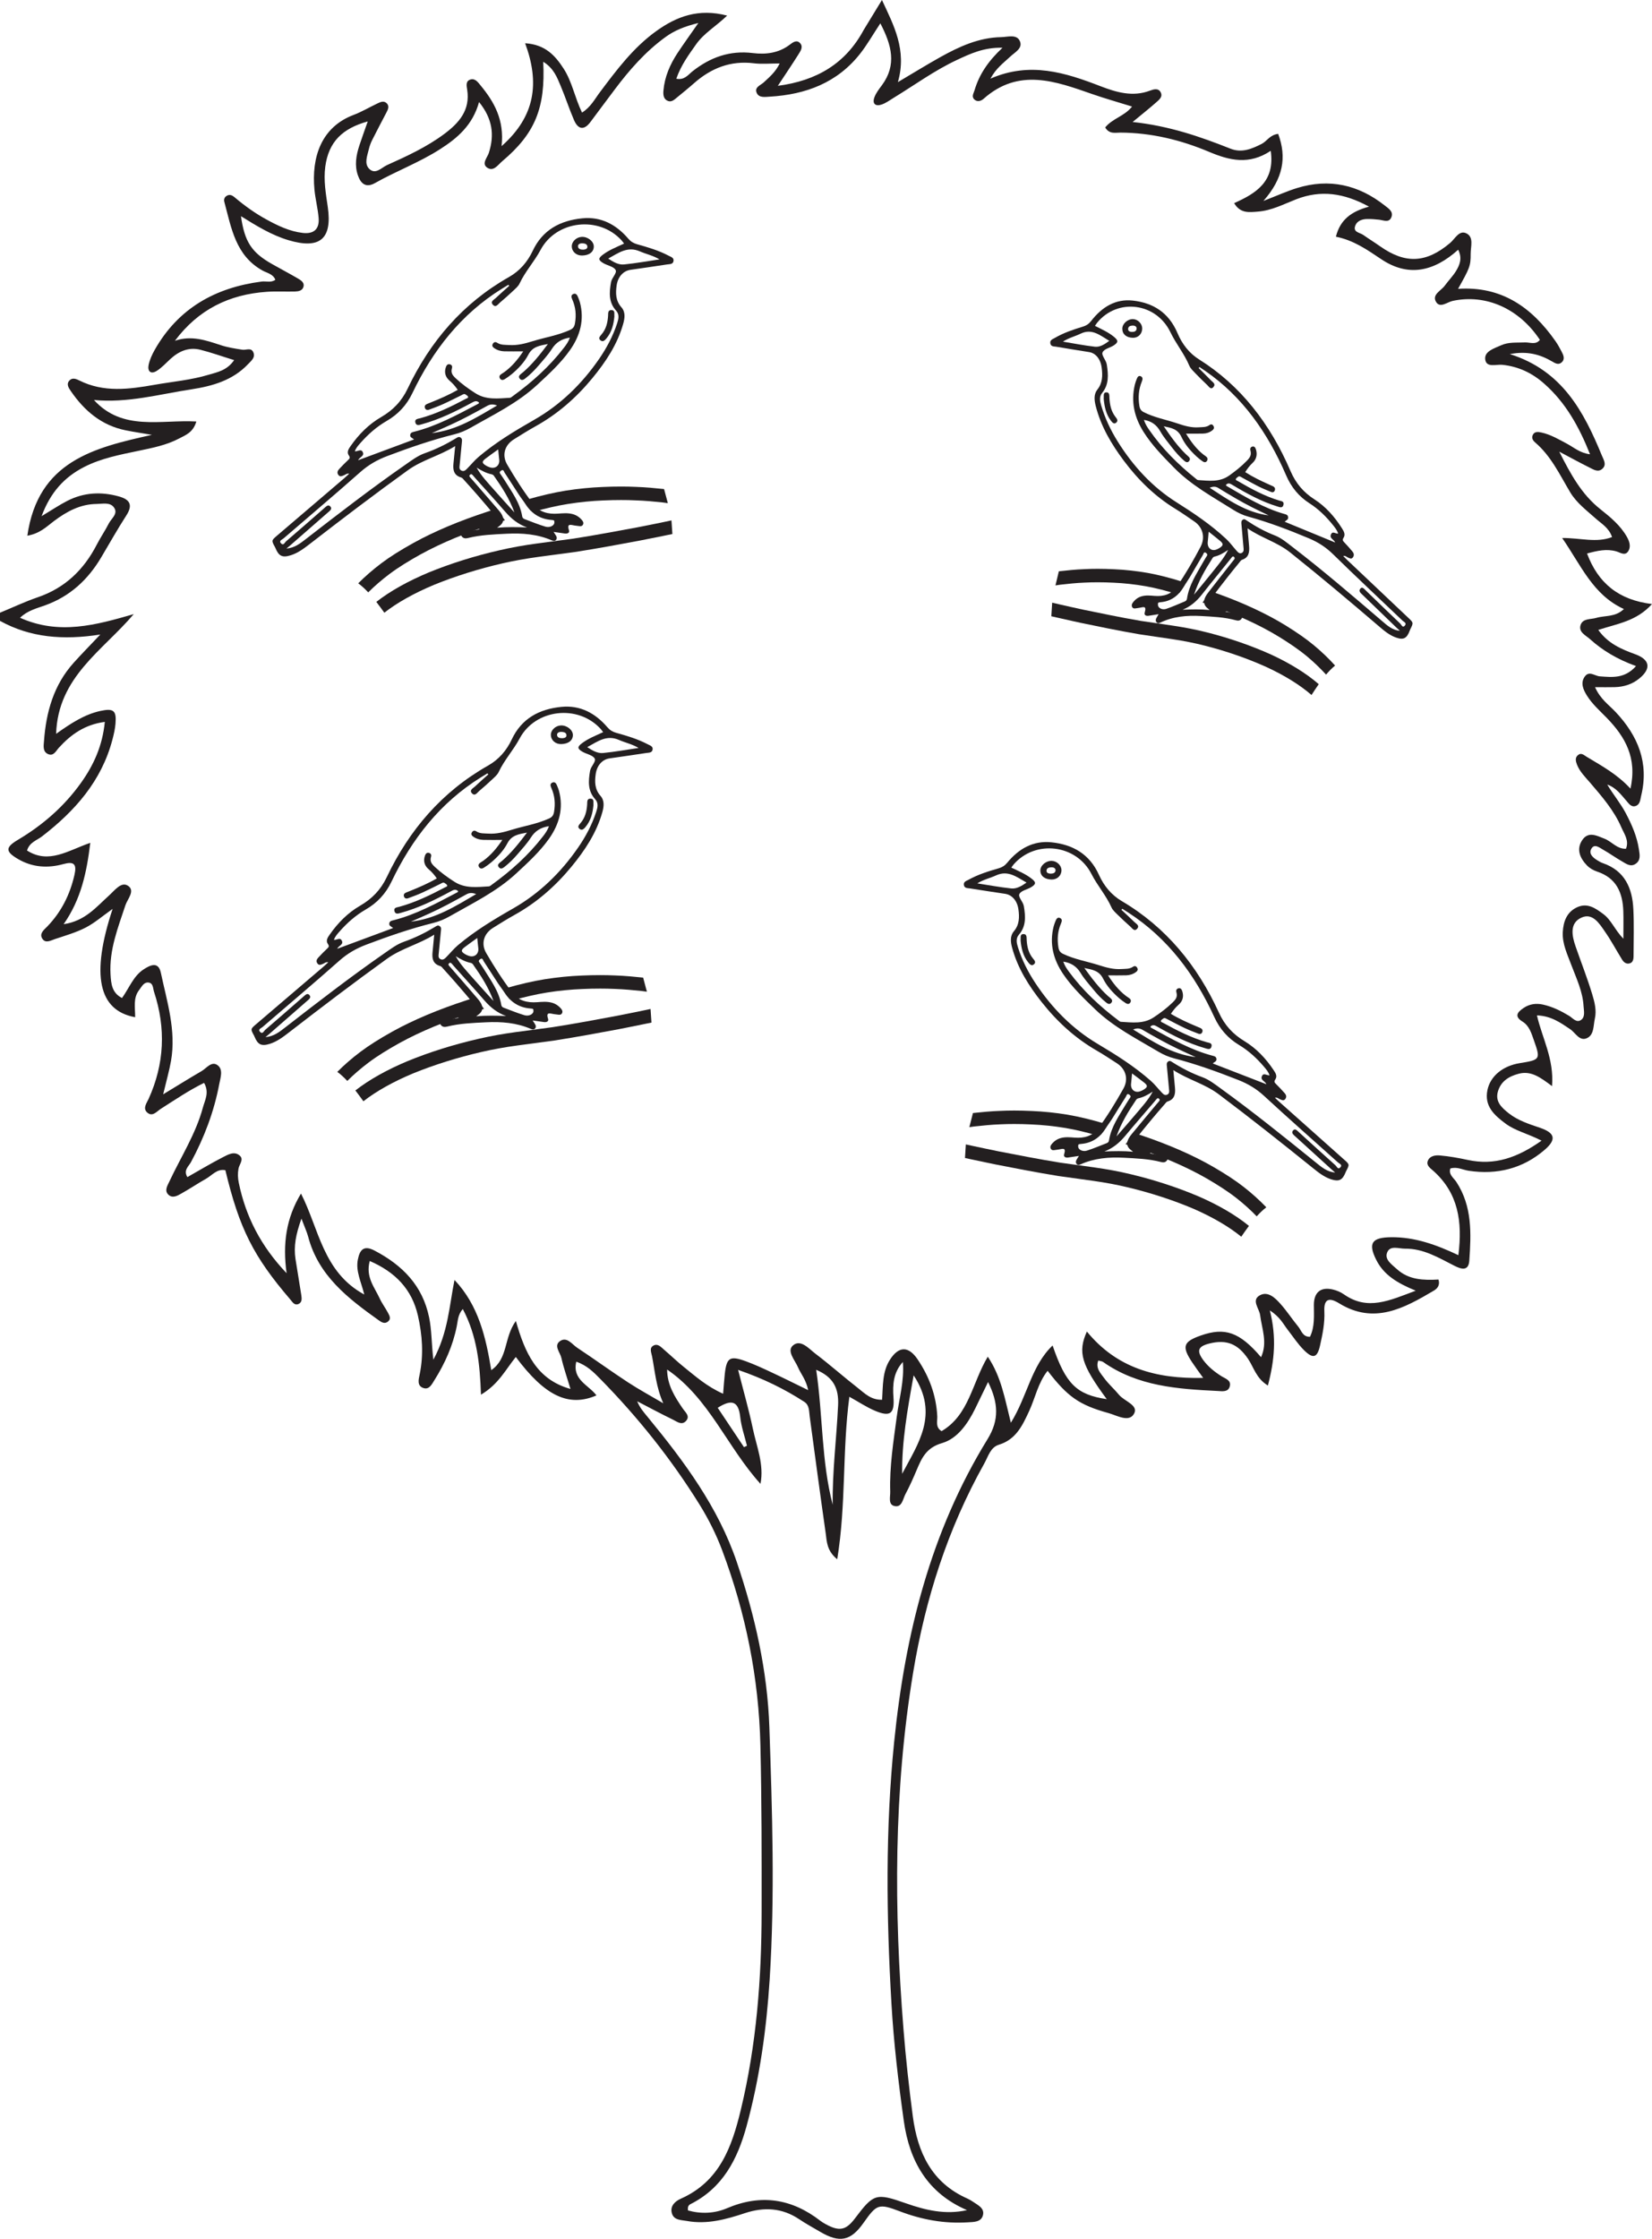
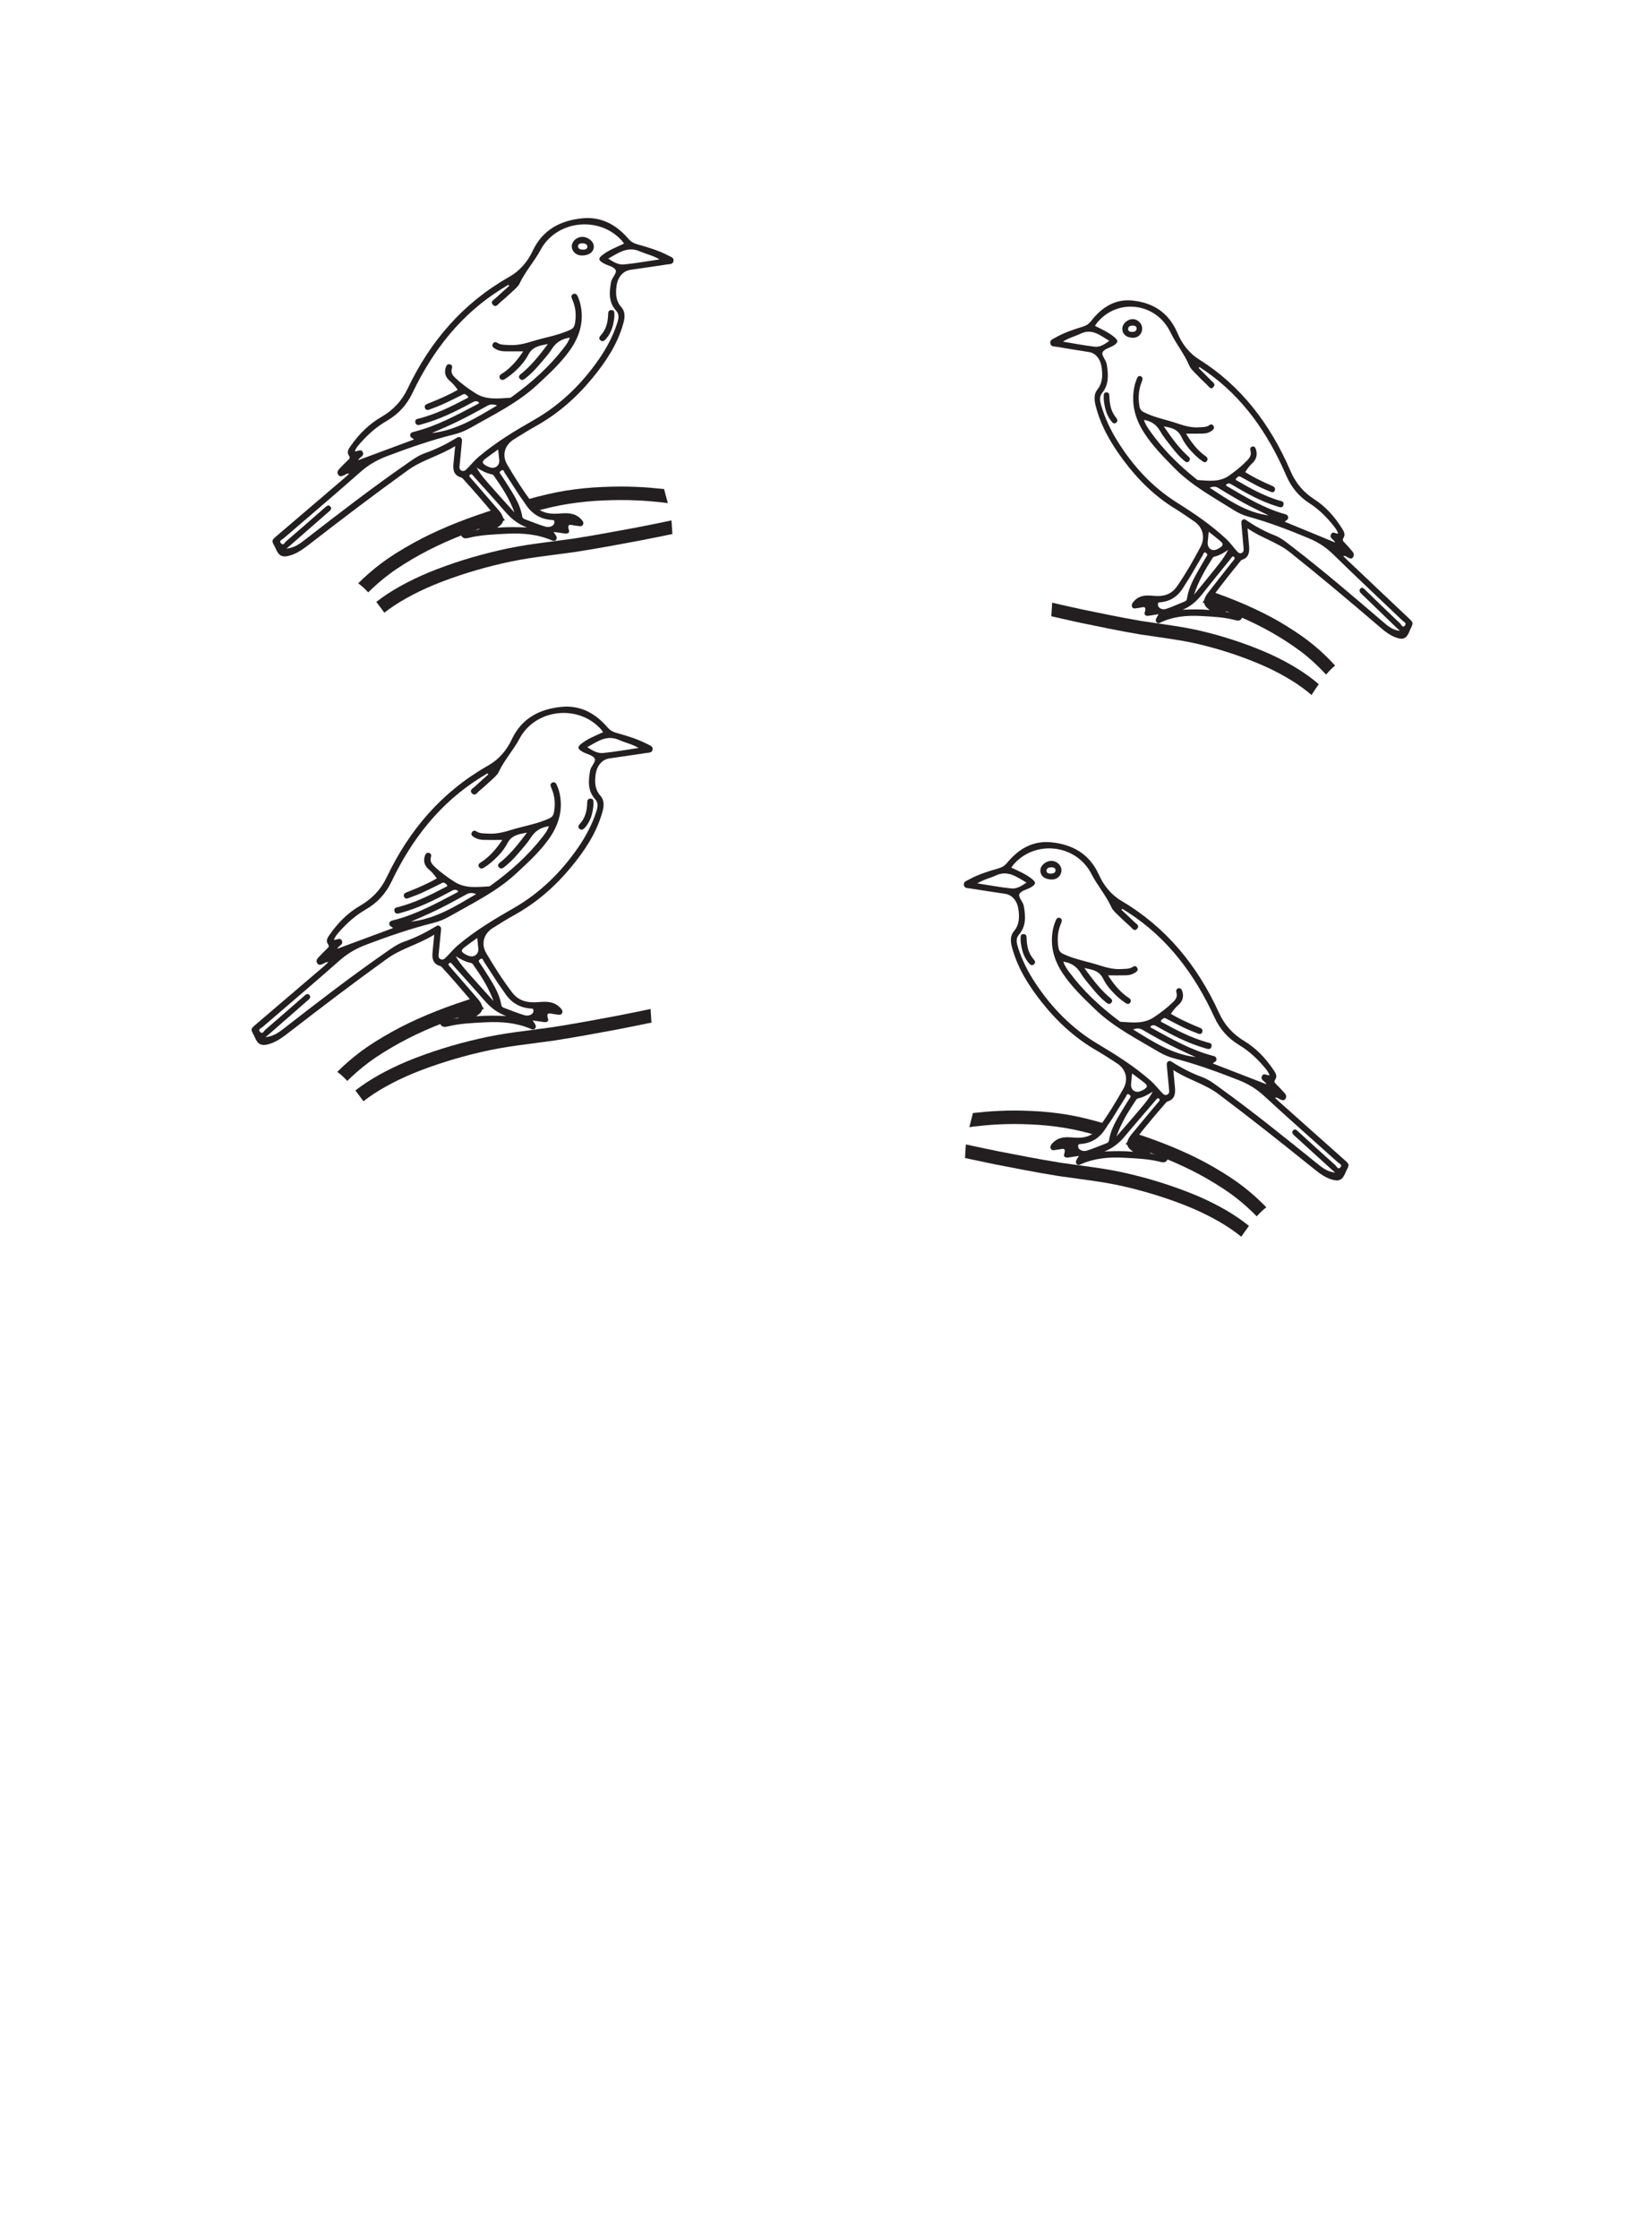
<svg xmlns="http://www.w3.org/2000/svg" width="245.27pt" height="332.267pt" viewBox="0 0 245.27 332.267" version="1.1">
  <defs>
    <clipPath id="clip1">
      <path d="M 0 0 L 245.27 0 L 245.27 332.266 L 0 332.266 Z M 0 0 " />
    </clipPath>
  </defs>
  <g id="surface1">
    <g clip-path="url(#clip1)" clip-rule="nonzero">
-       <path style=" stroke:none;fill-rule:evenodd;fill:rgb(13.73%,12.16%,12.549%);fill-opacity:1;" d="M 110.457 214.773 C 110.605 214.703 110.75 214.637 110.902 214.566 C 110.551 213.133 110.047 211.715 109.895 210.262 C 109.633 207.887 108.574 207.648 106.559 208.934 C 107.859 210.879 109.16 212.828 110.457 214.773 M 133.941 218.727 C 136.285 214.266 139.477 209.926 135.648 204.117 C 134.703 209.32 133.887 213.969 133.941 218.727 M 121.18 203.293 C 122.191 210.168 121.938 216.867 123.633 223.324 C 123.562 218.379 124.199 213.48 124.43 208.562 C 124.555 205.977 123.68 204.352 121.18 203.293 M 99.047 203.254 C 99.062 205.586 100.203 207.332 101.387 209.066 C 101.754 209.602 102.512 210.176 101.836 210.898 C 101.203 211.582 100.496 210.973 99.914 210.691 C 98.121 209.824 96.371 208.879 94.602 207.965 C 95.016 208.977 95.621 209.641 96.191 210.336 C 101.582 216.898 106.621 223.66 109.395 231.836 C 112.09 239.797 113.941 247.977 114.227 256.344 C 114.652 268.812 115.062 281.309 114.27 293.781 C 113.801 301.117 112.793 308.387 110.848 315.516 C 109.496 320.465 107.312 324.711 102.496 327.129 C 102.238 327.262 102.062 327.52 102.148 328.055 C 104.062 328.59 106.074 328.516 107.914 327.734 C 112.953 325.582 117.535 326.285 121.805 329.598 C 122.039 329.777 122.305 329.934 122.566 330.078 C 124.617 331.207 125.594 331.012 126.949 329.215 C 129.719 325.543 130.055 325.438 134.496 326.992 C 137.402 328.012 140.34 328.727 143.574 328.008 C 137.688 325.488 135.02 320.699 134.191 314.801 C 133.383 309.027 132.691 303.215 132.355 297.398 C 131.598 284.422 131.441 271.453 132.758 258.484 C 134.371 242.566 138.145 227.344 146.617 213.59 C 148.383 210.727 148.227 208.191 146.699 205.105 C 145.969 206.602 145.383 207.836 144.781 209.062 C 143.684 211.297 142.148 213.508 139.871 214.168 C 137.512 214.855 136.848 216.387 136.082 218.199 C 135.574 219.406 135.039 220.605 134.422 221.758 C 134.035 222.492 133.918 223.805 132.754 223.5 C 131.84 223.262 132.195 222.125 132.172 221.371 C 132.055 217.629 132.652 213.949 133.141 210.254 C 133.492 207.562 134.281 204.914 134.047 202.133 C 132.645 203.66 132.508 205.48 132.652 207.41 C 132.824 209.816 132.16 210.32 129.922 209.379 C 128.656 208.848 127.504 208.07 126.105 207.297 C 125.035 215.32 125.641 223.238 124.301 231.414 C 122.73 230.133 122.762 228.77 122.59 227.555 C 121.766 221.777 120.996 215.996 120.215 210.211 C 120.105 209.422 120.188 208.543 119.402 208.039 C 116.477 206.148 113.391 204.621 109.586 203.305 C 110.422 206.586 111.195 209.27 111.766 211.992 C 112.328 214.691 113.473 217.352 112.906 220.219 C 107.922 214.715 105.312 207.539 99.047 203.254 M 107.359 206.848 C 107.473 205.508 107.523 204.711 107.609 203.922 C 107.875 201.477 108.359 201.16 110.734 202.027 C 112.055 202.508 113.336 203.105 114.609 203.703 C 116.293 204.488 117.957 205.324 119.988 206.312 C 119.672 204.738 118.898 203.906 118.48 202.926 C 118.031 201.863 116.754 200.508 117.734 199.676 C 118.871 198.703 120.082 200.152 121.055 200.895 C 123.219 202.539 125.262 204.352 127.402 206.02 C 128.387 206.793 129.32 207.785 130.965 207.738 C 131.102 205.66 130.988 203.586 132.117 201.816 C 133.43 199.75 134.883 199.738 136.238 201.746 C 137.965 204.309 139.004 207.094 139.156 210.207 C 139.188 210.926 138.848 211.816 139.793 212.398 C 143.883 210.004 144.316 205.254 146.656 201.344 C 148.68 204.387 149.172 207.547 150.082 211.152 C 152.555 207.156 153.102 202.711 156.277 199.684 C 158.238 205.414 159.836 206.98 164.32 207.652 C 160.555 202.551 159.98 200.699 161.367 197.617 C 165.773 202.992 171.57 204.668 178.633 204.496 C 177.863 203.418 177.395 202.789 176.965 202.137 C 175.438 199.824 175.68 199.125 178.262 198.211 C 181.875 196.938 184.035 197.688 187.227 201.422 C 188.223 199.25 187.348 197.219 187.09 195.188 C 186.965 194.18 185.727 192.953 187.062 192.23 C 188.27 191.578 189.352 192.648 190.152 193.559 C 191.086 194.609 191.852 195.801 192.75 196.887 C 193.223 197.449 193.375 198.414 194.492 198.395 C 195.219 196.883 195.074 195.27 195.07 193.668 C 195.07 191.785 196.09 190.949 197.895 191.379 C 198.473 191.516 199.059 191.766 199.543 192.105 C 203.055 194.562 206.27 193.02 210.191 191.551 C 207.375 190.402 205.43 189.172 204.336 186.992 C 203.055 184.457 203.715 183.645 206.562 183.617 C 210.047 183.586 213.215 184.715 216.523 186.281 C 217.152 181.266 216.496 177.09 212.832 173.793 C 212.398 173.402 211.746 173 211.969 172.332 C 212.227 171.551 213.086 171.422 213.746 171.48 C 215.145 171.598 216.531 171.848 217.902 172.145 C 221.918 173.016 225.309 171.801 228.871 169.285 C 226.797 168.223 224.98 167.836 223.527 166.754 C 221.859 165.512 220.348 164.168 220.836 161.785 C 221.262 159.707 223.113 158.191 225.621 157.785 C 228.703 157.289 228.738 157.234 227.734 154.387 C 227.363 153.344 227.055 152.234 226.039 151.613 C 224.703 150.793 225.395 150.145 226.207 149.594 C 227.066 149.008 228.051 148.859 229.098 149.094 C 230.496 149.406 231.742 150.023 232.961 150.758 C 233.516 151.098 234.086 151.898 234.793 151.328 C 235.371 150.855 235.152 150.016 235.109 149.316 C 234.984 147.156 234.059 145.238 233.312 143.266 C 232.719 141.664 231.934 140.098 232.023 138.336 C 232.109 136.762 232.617 135.332 234.188 134.629 C 235.715 133.953 236.895 134.805 238.047 135.66 C 239.219 136.527 239.742 137.992 241.02 139.32 C 241.02 137.629 241.055 136.426 241.012 135.223 C 240.918 132.5 239.996 130.316 237.156 129.367 C 236.598 129.184 236.023 128.863 235.621 128.445 C 234.562 127.352 233.988 126.008 234.941 124.637 C 235.844 123.348 237.074 124.027 238.211 124.469 C 239.297 124.887 240.062 126.02 241.406 125.965 C 241.898 124.73 241.148 123.777 240.73 122.809 C 239.641 120.277 237.844 118.219 236.074 116.152 C 235.355 115.316 234.547 114.535 234.133 113.477 C 233.953 112.996 233.805 112.473 234.258 112.082 C 234.758 111.637 235.156 112.066 235.578 112.32 C 237.789 113.66 240.078 114.875 242.07 117.039 C 243.094 112.465 241.27 109.352 238.586 106.574 C 237.535 105.492 236.387 104.496 235.59 103.203 C 235.047 102.32 234.609 101.328 235.305 100.387 C 235.949 99.512 236.781 100.328 237.527 100.379 C 239.348 100.504 241.203 100.754 242.895 98.855 C 240.082 97.828 237.941 96.543 236.066 94.855 C 235.434 94.281 234.336 93.832 234.664 92.77 C 234.988 91.746 236.172 91.949 237.004 91.699 C 238.305 91.312 239.812 91.625 241.098 90.387 C 236.492 88.293 234.75 83.91 231.93 79.844 C 234.66 79.828 237.02 80.605 239.34 79.707 C 238.875 78.324 237.77 77.727 236.895 76.941 C 235.543 75.73 234.078 74.648 233.125 73.059 C 231.578 70.473 230.297 67.699 227.938 65.68 C 227.625 65.414 227.375 65.066 227.535 64.633 C 227.77 64.02 228.328 64.074 228.809 64.18 C 230.207 64.477 231.422 65.203 232.668 65.867 C 233.684 66.406 234.582 67.242 236.07 67.418 C 234.422 63.285 232.438 59.738 229.27 56.945 C 227.488 55.363 225.453 54.391 223.047 54.141 C 222.145 54.047 220.633 54.633 220.504 53.301 C 220.391 52.117 221.848 51.711 222.84 51.254 C 223.98 50.73 225.207 50.879 226.41 50.82 C 227.148 50.785 228.004 51.234 228.625 50.441 C 225.547 45.789 220.602 43.602 215.684 44.656 C 214.852 44.836 213.805 45.781 213.215 44.816 C 212.547 43.719 213.957 43.156 214.508 42.387 C 215.039 41.656 215.691 41.004 216.16 40.242 C 216.715 39.34 217.133 38.352 216.496 37.062 C 212.887 40.305 209.09 41.164 205.066 38.465 C 202.98 37.066 200.949 35.641 198.34 35.133 C 198.969 32.586 200.66 31.375 203.25 30.668 C 199.52 28.629 196.086 28.168 192.473 29.566 C 190.602 30.293 188.801 31.254 186.754 31.406 C 185.492 31.5 184.156 31.723 183.23 30.148 C 186.52 28.684 189.316 26.93 188.664 22.383 C 185.449 24.523 182.539 23.812 179.527 22.543 C 175.328 20.77 170.938 19.699 166.332 19.68 C 165.602 19.676 164.707 19.953 164.086 18.918 C 165.133 17.594 166.988 17.227 168.074 15.812 C 166 15.168 164.082 14.629 162.207 13.977 C 156.723 12.062 151.254 10.027 146.039 14.656 C 145.676 14.98 145.121 15.184 144.668 14.77 C 144.195 14.332 144.555 13.859 144.691 13.391 C 145.395 11 146.77 9.023 148.836 7.086 C 146.059 7.016 144.047 7.98 142.059 8.906 C 138.766 10.445 135.824 12.598 132.73 14.488 C 132.133 14.852 131.551 15.293 130.895 15.516 C 129.973 15.832 129.469 15.387 129.824 14.438 C 130.062 13.793 130.512 13.215 130.934 12.652 C 133.172 9.617 132.383 6.695 130.703 3.465 C 129.598 5.137 128.762 6.613 127.73 7.934 C 124.324 12.285 119.633 14.035 114.285 14.344 C 113.609 14.383 112.715 14.547 112.367 13.828 C 111.938 12.957 112.91 12.668 113.387 12.23 C 114.258 11.426 115.156 10.668 115.758 9.418 C 114.309 9.418 113.102 9.539 111.922 9.391 C 108.477 8.969 105.594 10.102 103.051 12.344 C 102.223 13.078 101.355 13.77 100.5 14.477 C 100.117 14.789 99.711 15.191 99.172 14.984 C 98.492 14.719 98.449 14.051 98.5 13.449 C 98.676 11.395 99.477 9.559 100.602 7.855 C 101.508 6.488 102.469 5.16 103.684 3.414 C 101.582 3.93 100.121 4.543 98.82 5.488 C 95.848 7.637 93.461 10.363 91.277 13.27 C 90.062 14.875 88.867 16.5 87.66 18.109 C 86.688 19.41 85.816 19.191 85.223 17.824 C 84.504 16.16 83.949 14.43 83.246 12.766 C 82.707 11.48 82.207 10.121 80.652 9.168 C 81.004 16.059 79.41 19.84 74.578 23.918 C 73.934 24.457 73.27 25.543 72.316 24.871 C 71.473 24.273 72.344 23.406 72.574 22.695 C 73.426 20.039 73.137 17.633 71.125 15.145 C 70.176 18.578 67.91 20.5 65.32 22.152 C 62.254 24.117 58.832 25.387 55.676 27.168 C 54.281 27.953 53.551 27.199 53.145 26.047 C 52.617 24.57 52.871 23.059 53.352 21.598 C 53.715 20.488 54.121 19.391 54.598 18.02 C 50.852 19.062 48.793 21.027 48.293 24.734 C 48.023 26.809 48.383 28.742 48.664 30.719 C 49.348 35.469 47.488 37.047 42.797 35.637 C 40.293 34.883 38.086 33.523 35.777 32.086 C 36.312 35.891 37.359 37.473 40.387 39.184 C 41.699 39.93 43.039 40.629 44.34 41.395 C 44.754 41.641 45.23 41.992 45.051 42.578 C 44.887 43.141 44.328 43.246 43.824 43.262 C 42.418 43.301 41 43.211 39.602 43.309 C 34.023 43.691 29.426 45.945 25.969 50.578 C 28.395 49.738 30.559 50.496 32.754 51.219 C 33.793 51.562 34.895 51.738 35.984 51.902 C 36.539 51.988 37.266 51.543 37.598 52.254 C 37.973 53.051 37.285 53.559 36.82 54.051 C 34.539 56.457 31.523 57.305 28.418 57.781 C 23.633 58.516 18.906 59.844 13.949 59.363 C 18.195 64.039 23.887 62.258 29.152 62.555 C 28.668 64.199 27.559 64.562 26.617 65.066 C 24.727 66.066 22.641 66.473 20.57 66.906 C 17.812 67.484 15.035 68.004 12.496 69.305 C 9.555 70.809 7.496 73.055 6.176 76.602 C 7.762 75.652 8.844 74.918 10 74.328 C 12.441 73.082 15 72.941 17.637 73.672 C 19.293 74.129 19.766 74.938 18.75 76.508 C 17.441 78.535 16.258 80.648 15.023 82.723 C 13.055 86.039 10.395 88.508 6.703 89.836 C 5.457 90.285 4.078 90.613 2.977 91.684 C 8.789 94.289 14.258 92.758 19.859 91.141 C 15.238 96.586 8.609 100.453 8.332 108.906 C 10.512 107.363 12.52 106.035 14.898 105.512 C 16.863 105.086 17.309 105.449 17.148 107.391 C 17.082 108.184 16.902 108.977 16.695 109.754 C 15.078 115.91 11.133 120.359 6.234 124.133 C 5.473 124.723 4.391 124.988 4.012 126.227 C 7.258 128.289 10.098 126.219 13.406 125.086 C 12.867 129.5 12.043 133.434 9.449 137.16 C 12.648 136.688 14.293 134.602 16.195 132.895 C 17 132.172 17.961 130.844 18.938 131.418 C 20.164 132.141 18.934 133.395 18.621 134.344 C 17.516 137.688 16.199 140.973 16.41 144.602 C 16.492 145.988 16.605 147.352 18.117 148.117 C 19.215 146.566 19.812 144.871 21.285 143.891 C 22.238 143.266 23.5 142.602 23.875 144.344 C 24.793 148.652 26.18 152.938 25.391 157.445 C 25.137 158.891 24.727 160.305 24.227 162.406 C 26.512 161.023 28.191 159.973 29.906 158.977 C 30.652 158.547 31.387 157.457 32.262 158.059 C 33.191 158.695 32.734 159.926 32.555 160.875 C 31.785 164.965 30.328 168.809 28.352 172.473 C 28.008 173.105 27.195 173.672 27.82 174.695 C 29.582 173.699 31.289 172.672 33.062 171.758 C 33.832 171.367 34.777 170.789 35.59 171.5 C 36.254 172.074 35.523 172.797 35.406 173.449 C 35.281 174.156 35.305 174.848 35.453 175.547 C 36.488 180.578 38.746 184.961 42.551 188.957 C 41.949 184.602 42.477 180.785 44.688 177.137 C 47.367 182.375 47.938 188.781 54.082 192.121 C 53.621 190.23 52.789 188.668 53.129 186.938 C 53.414 185.473 54.012 184.762 55.613 185.602 C 59.734 187.766 62.734 190.762 63.711 195.523 C 64.098 197.395 64.055 199.324 64.34 201.797 C 66.555 197.711 66.699 193.797 67.48 189.957 C 71.047 193.73 72.129 198.438 72.938 203.344 C 75.473 201.602 74.77 198.566 76.59 196.047 C 77.938 200.738 79.641 204.719 84.699 206.137 C 84.176 204.387 83.672 202.977 83.348 201.531 C 83.164 200.715 82.188 199.723 83.121 199.051 C 84.16 198.305 84.926 199.512 85.707 200.027 C 88.227 201.691 90.668 203.473 93.199 205.129 C 94.91 206.246 96.711 207.223 98.477 208.262 C 97.41 205.883 97.246 203.547 96.809 201.289 C 96.699 200.715 96.352 200.035 97.047 199.684 C 97.688 199.359 98.164 199.941 98.613 200.328 C 99.609 201.176 100.551 202.094 101.574 202.91 C 103.277 204.27 104.91 205.75 107.359 206.848 M 130.941 0 C 132.68 3.738 134.684 7.422 133.309 12.188 C 135.676 10.789 137.598 9.602 139.566 8.5 C 142.398 6.918 145.328 5.57 148.648 5.512 C 149.605 5.492 150.93 5.043 151.406 6.074 C 151.918 7.168 150.652 7.766 149.957 8.434 C 149.012 9.332 147.914 10.078 147.051 11.672 C 152.914 9.109 158.156 10.77 163.387 12.793 C 165.746 13.699 168.16 14.422 170.73 13.453 C 171.254 13.258 171.98 13.012 172.332 13.715 C 172.672 14.398 172.059 14.836 171.625 15.223 C 170.656 16.078 169.645 16.879 168.16 18.105 C 173.555 18.676 178.156 20.266 182.691 22.066 C 184.359 22.73 185.832 22.105 187.305 21.363 C 188.105 20.961 188.535 20.008 189.77 19.867 C 191.066 23.359 190.516 26.488 187.574 29.824 C 189.645 29.02 191.074 28.367 192.562 27.91 C 197.355 26.43 201.703 27.422 205.602 30.508 C 206.129 30.926 206.887 31.371 206.594 32.191 C 206.262 33.117 205.445 32.691 204.773 32.609 C 204.18 32.543 203.57 32.492 202.973 32.504 C 202.227 32.516 201.492 32.773 201.223 33.473 C 200.828 34.484 201.891 34.504 202.406 34.871 C 203.227 35.453 204.086 35.977 204.906 36.559 C 208.676 39.207 211.754 39.043 215.293 36.062 C 216.02 35.453 216.629 34.109 217.703 34.629 C 218.859 35.184 218.34 36.609 218.348 37.656 C 218.363 39.484 218.176 39.828 216.477 42.867 C 222.957 42.434 227.43 45.633 230.922 50.605 C 231.266 51.098 231.566 51.629 231.84 52.164 C 232.113 52.699 232.418 53.301 231.828 53.805 C 231.363 54.207 230.867 53.895 230.445 53.648 C 228.652 52.602 226.766 52.062 224.16 52.551 C 231.961 55.004 235.148 61.102 237.836 67.625 C 238.094 68.254 238.578 68.961 237.902 69.57 C 237.25 70.16 236.559 69.668 235.957 69.371 C 234.605 68.703 233.281 67.973 231.5 67.031 C 233.227 70.441 234.832 73.371 237.594 75.562 C 239.086 76.746 240.582 77.973 241.547 79.684 C 241.906 80.32 242.148 81.043 241.805 81.699 C 241.328 82.613 240.555 81.988 239.949 81.824 C 238.516 81.422 237.18 81.727 235.625 82.145 C 237.27 86.539 240.305 89.047 245.27 89.645 C 242.957 92.219 240.102 92.559 237.293 93.488 C 238.773 95.551 240.77 96.359 242.812 97.109 C 244.965 97.898 245.188 99.234 243.371 100.707 C 242.328 101.559 241.082 101.945 239.734 101.98 C 238.863 102.004 237.988 101.984 236.816 101.984 C 237.598 103.766 238.879 104.613 239.883 105.684 C 243.184 109.199 244.848 113.207 243.664 118.086 C 243.523 118.676 243.512 119.375 242.867 119.609 C 242.172 119.859 241.812 119.23 241.422 118.793 C 240.625 117.891 239.93 116.891 238.625 116.438 C 239.484 117.887 240.586 119.195 241.379 120.691 C 242.277 122.395 243.039 124.133 243.328 126.055 C 243.453 126.871 243.633 127.695 242.801 128.227 C 242.074 128.691 241.438 128.195 240.848 127.855 C 239.883 127.309 238.984 126.652 238.02 126.109 C 237.457 125.797 236.691 125.117 236.23 126.031 C 235.867 126.75 236.547 127.316 237.18 127.695 C 237.441 127.855 237.703 128.012 237.988 128.105 C 241.23 129.23 242.352 131.805 242.5 134.926 C 242.617 137.238 242.535 139.559 242.531 141.875 C 242.527 142.391 242.449 142.926 241.812 143.004 C 241.383 143.059 241.043 142.773 240.832 142.422 C 239.984 141.055 239.23 139.625 238.312 138.305 C 237.469 137.082 236.461 135.414 234.781 136.191 C 233.012 137.004 233.371 138.863 233.926 140.461 C 234.75 142.84 235.676 145.18 236.402 147.586 C 236.746 148.723 237.062 149.945 236.789 151.16 C 236.547 152.215 236.699 153.621 235.562 154.094 C 234.484 154.547 233.895 153.254 233.098 152.727 C 231.676 151.773 230.289 150.773 228.188 150.695 C 228.957 154.062 230.75 157.16 230.43 161.191 C 228.684 159.887 227.316 158.867 225.465 159.359 C 224 159.746 222.852 160.473 222.402 161.957 C 221.938 163.496 222.965 164.402 224.016 165.234 C 225.387 166.312 227.027 166.828 228.652 167.379 C 230.859 168.137 231.137 169.094 229.332 170.648 C 226.102 173.43 222.273 174.383 218.062 173.754 C 217.184 173.629 216.355 173.113 215.328 173.418 C 215.039 174.328 215.832 174.816 216.223 175.414 C 218.594 179.031 218.426 183.074 218.145 187.105 C 218.031 188.66 216.992 188.395 215.945 187.859 C 213.613 186.68 211.344 185.281 208.605 185.316 C 207.664 185.328 206.336 184.75 205.926 185.945 C 205.566 186.98 206.68 187.691 207.41 188.363 C 209.188 189.98 211.41 190.012 213.57 189.895 C 213.844 190.82 213.332 191.277 212.855 191.559 C 208.449 194.16 204.008 196.617 198.816 193.426 C 197.445 192.578 196.527 192.652 196.625 194.609 C 196.707 196.336 196.359 198.023 195.984 199.691 C 195.578 201.508 194.961 201.715 193.617 200.395 C 192.695 199.484 191.973 198.367 191.172 197.336 C 190.516 196.496 190.062 195.461 188.531 194.484 C 189.543 198.473 189.23 201.883 188.242 205.629 C 186.496 204.57 186.145 202.914 185.293 201.664 C 183.793 199.461 182.133 198.762 179.598 199.383 C 177.863 199.805 177.609 200.449 178.664 201.879 C 179.395 202.855 180.336 203.609 181.371 204.258 C 181.941 204.613 182.82 204.844 182.586 205.738 C 182.355 206.641 181.461 206.473 180.801 206.438 C 174.844 206.148 168.902 205.746 163.781 202.133 C 163.629 202.023 163.41 202.016 163.062 201.918 C 162.621 203.047 163.414 203.805 163.938 204.531 C 164.586 205.418 165.438 206.152 166.141 207.008 C 166.93 207.961 169.047 208.535 168.387 209.781 C 167.652 211.172 165.848 210.07 164.57 209.715 C 160.207 208.508 158.484 207.273 155.539 203.441 C 154.109 205.234 153.707 207.461 152.789 209.434 C 151.805 211.559 150.844 213.633 148.312 214.41 C 147.035 214.801 146.719 216.156 146.141 217.188 C 140.715 226.867 137.387 237.281 135.578 248.191 C 132.664 265.785 132.723 283.461 134.141 301.184 C 134.484 305.5 134.957 309.797 135.523 314.086 C 136.238 319.469 138.328 323.949 143.633 326.293 C 143.906 326.414 144.168 326.57 144.418 326.738 C 145.148 327.25 146.203 327.688 145.938 328.754 C 145.672 329.812 144.566 329.762 143.664 329.82 C 140.191 330.035 136.871 329.43 133.613 328.191 C 130.406 326.973 130.168 327.129 128.176 329.938 C 126.301 332.586 124.648 332.918 121.766 331.223 C 120.727 330.609 119.66 330.035 118.656 329.359 C 116.109 327.652 113.418 327.52 110.574 328.461 C 107.789 329.383 104.965 330.16 101.984 329.617 C 101.141 329.461 100.027 329.535 99.742 328.434 C 99.461 327.363 100.27 326.668 101.078 326.312 C 106.82 323.758 108.648 318.688 109.988 313.117 C 112.316 303.453 113.066 293.648 113.078 283.758 C 113.086 275.5 113.094 267.238 112.895 258.984 C 112.656 249.043 110.723 239.402 107.223 230.086 C 106.332 227.719 105.207 225.473 103.879 223.324 C 99.664 216.539 94.711 210.332 89.109 204.637 C 88.125 203.637 87.137 202.629 85.559 202.094 C 84.93 204.785 87.422 205.559 88.555 207.094 C 84.438 208.871 80.91 207.199 76.582 201.391 C 75.09 203.223 74.035 205.43 71.41 206.984 C 71.25 202.41 70.828 198.27 68.711 194.273 C 67.977 195.105 67.988 195.988 67.82 196.805 C 67.246 199.707 66.055 202.359 64.488 204.848 C 64.125 205.422 63.738 206.254 62.922 206.016 C 61.852 205.707 62.156 204.695 62.312 203.957 C 62.91 201.031 62.703 198.137 62.051 195.266 C 61.164 191.359 58.715 188.805 54.898 187.145 C 54.246 189.523 55.613 191.043 56.375 192.707 C 56.707 193.438 57.207 194.086 57.582 194.797 C 57.805 195.223 58.129 195.727 57.59 196.145 C 57.105 196.523 56.652 196.246 56.23 195.945 C 51.68 192.699 47.273 189.336 45.75 183.531 C 45.574 182.859 45.27 182.227 44.754 180.859 C 43.902 183.242 43.59 184.988 43.871 186.848 C 44.148 188.641 44.461 190.422 44.734 192.211 C 44.805 192.703 44.875 193.281 44.32 193.527 C 43.727 193.785 43.441 193.262 43.121 192.883 C 37.617 186.469 35.535 182.332 33.461 173.672 C 32.211 173.422 31.496 174.434 30.582 174.945 C 29.355 175.637 28.184 176.426 26.953 177.117 C 26.359 177.457 25.629 177.891 25.004 177.309 C 24.367 176.703 24.859 175.961 25.141 175.359 C 26.844 171.719 29.059 168.309 30.121 164.379 C 30.422 163.254 31.113 162.152 30.301 160.711 C 28.035 161.82 25.977 163.227 23.875 164.562 C 23.262 164.949 22.598 165.867 21.789 165.043 C 21.199 164.434 21.781 163.707 22.062 163.09 C 24.418 157.895 24.648 152.602 22.871 147.199 C 22.691 146.645 22.766 145.867 21.996 145.816 C 21.328 145.773 21.035 146.445 20.668 146.918 C 19.723 148.125 20.078 149.578 20.066 150.965 C 14.625 149.984 13.461 144.727 16.719 134.891 C 15.191 135.973 14.031 136.992 12.695 137.676 C 11.277 138.402 9.707 138.852 8.184 139.359 C 7.555 139.562 6.754 140.082 6.27 139.289 C 5.801 138.535 6.551 137.98 7.016 137.504 C 9.102 135.34 10.383 132.785 11.051 129.859 C 11.418 128.246 11.004 127.805 9.41 128.238 C 7.094 128.879 4.82 128.738 2.695 127.5 C 0.797 126.391 0.75 125.773 2.664 124.637 C 6.355 122.441 9.52 119.688 12.016 116.195 C 13.895 113.566 15.215 110.699 15.562 107.137 C 12.57 107.535 10.531 109.012 8.746 110.965 C 8.297 111.453 7.949 112.309 7.086 111.891 C 6.324 111.516 6.48 110.664 6.531 109.992 C 6.844 105.684 7.965 101.664 10.938 98.363 C 12.074 97.098 13.27 95.887 14.891 94.172 C 9.367 95.031 4.504 94.633 0 92.145 L 0 90.934 C 1.859 90.168 3.684 89.301 5.586 88.648 C 9.637 87.27 12.445 84.566 14.371 80.824 C 14.926 79.75 15.613 78.75 16.16 77.676 C 16.543 76.93 17.594 76.234 16.914 75.305 C 16.332 74.5 15.242 74.781 14.359 74.793 C 11.926 74.812 9.918 75.906 8.027 77.32 C 6.934 78.137 5.945 79.18 4.059 79.504 C 5.652 68.426 13.977 66.441 22.559 64.535 C 21.254 64.312 19.945 64.125 18.656 63.863 C 15.078 63.141 12.527 60.973 10.52 58.047 C 10.18 57.555 9.789 56.984 10.348 56.434 C 10.758 56.02 11.305 56.23 11.75 56.453 C 15.406 58.293 19.176 57.773 22.98 57.102 C 25.652 56.633 28.375 56.402 30.988 55.613 C 32.27 55.23 33.699 54.988 34.762 53.445 C 32.949 52.887 31.363 52.316 29.738 51.906 C 28.035 51.484 26.578 52.109 25.312 53.266 C 24.645 53.875 24.023 54.57 23.27 55.043 C 22.375 55.602 21.879 55.094 22.062 54.168 C 22.223 53.395 22.57 52.637 22.961 51.938 C 26.457 45.758 31.957 42.68 38.844 41.785 C 39.508 41.699 40.223 41.996 40.879 41.523 C 40.543 40.656 39.66 40.527 39.008 40.168 C 34.969 37.949 34.355 33.844 33.309 29.973 C 33.191 29.547 33.363 29.18 33.781 29 C 34.215 28.812 34.574 29.062 34.875 29.316 C 36.344 30.555 37.895 31.668 39.582 32.586 C 41.258 33.504 42.984 34.336 44.926 34.566 C 46.609 34.77 47.445 33.984 47.305 32.336 C 47.191 30.934 46.82 29.555 46.688 28.156 C 46.223 23.273 47.727 18.859 52.496 17.055 C 53.711 16.598 54.848 15.914 56.031 15.355 C 56.48 15.141 56.988 14.898 57.422 15.332 C 57.855 15.773 57.594 16.27 57.363 16.715 C 56.668 18.055 55.953 19.387 55.281 20.734 C 55.051 21.18 54.875 21.664 54.758 22.148 C 54.531 23.121 54.047 24.266 54.797 25.035 C 55.727 25.992 56.637 24.875 57.473 24.496 C 60.414 23.176 63.344 21.824 65.945 19.891 C 68.145 18.254 69.836 16.355 69.363 13.316 C 69.277 12.754 69.09 12.012 69.879 11.793 C 70.555 11.613 70.969 12.211 71.34 12.664 C 73.379 15.129 74.898 17.801 74.469 21.688 C 79.508 17.238 80.129 12.262 77.965 6.418 C 80.973 6.605 82.445 8.27 83.695 10.207 C 84.945 12.145 85.332 14.484 86.414 16.711 C 87.727 15.875 88.305 14.691 89.066 13.688 C 91.547 10.379 94.023 7.066 97.43 4.617 C 100.457 2.438 103.707 1.207 107.961 2.316 C 106.277 3.922 104.516 4.926 103.363 6.559 C 102.266 8.117 101.125 9.637 100.41 11.684 C 101.625 11.926 102.176 11.09 102.789 10.602 C 105.434 8.504 108.352 7.453 111.773 7.875 C 113.707 8.113 115.598 7.883 117.234 6.648 C 117.715 6.281 118.297 5.832 118.816 6.434 C 119.285 6.98 118.84 7.598 118.535 8.086 C 117.59 9.586 116.594 11.055 115.484 12.738 C 121.246 11.984 125.547 9.434 128.227 4.449 " />
-     </g>
+       </g>
    <path style=" stroke:none;fill-rule:evenodd;fill:rgb(13.73%,12.16%,12.549%);fill-opacity:1;" d="M 71.238 78.559 C 70.723 78.418 70.141 78.117 69.695 78.82 C 70.273 78.723 70.754 78.641 71.238 78.559 M 73.965 66.699 C 73.285 67.191 72.684 67.605 72.105 68.051 C 71.508 68.508 71.527 68.727 72.184 69.117 C 72.344 69.211 72.516 69.285 72.688 69.344 C 73.535 69.645 74.23 69.082 74.117 68.199 C 74.059 67.758 74.027 67.312 73.965 66.699 M 73.801 60.18 C 73.207 59.957 72.781 59.98 72.336 60.234 C 71.391 60.77 70.426 61.273 69.469 61.785 C 67.773 62.688 66.016 63.457 64.105 64.277 C 67.816 63.848 70.727 61.98 73.801 60.18 M 70.766 69.402 C 71.453 70.648 72.449 71.664 73.375 72.723 C 74.359 73.848 75.375 74.945 76.375 76.051 C 75.652 74.043 74.516 72.297 73.312 70.59 C 73.246 70.496 73.102 70.414 72.98 70.391 C 72.184 70.227 71.5 69.852 70.766 69.402 M 78.25 78.281 C 76.961 77.82 75.945 77.02 75.059 76.004 C 73.562 74.281 72.027 72.594 70.508 70.895 C 70.402 70.777 70.301 70.648 70.195 70.531 C 70.086 70.41 69.965 70.301 69.797 70.445 C 69.629 70.582 69.68 70.715 69.801 70.848 C 69.926 70.988 70.051 71.125 70.172 71.262 C 71.457 72.746 72.75 74.223 74.027 75.711 C 74.371 76.117 74.703 76.559 74.707 77.117 C 74.715 77.707 74.242 78 73.801 78.32 C 75.301 78.191 76.758 78.223 78.25 78.281 M 97.918 38.496 C 96.965 37.922 95.938 37.715 95.004 37.309 C 93.16 36.5 91.832 37.543 90.301 38.375 C 91.09 38.902 91.84 39.332 92.664 39.246 C 94.422 39.07 96.168 38.754 97.918 38.496 M 82.305 77.555 C 82.301 77.23 82.305 77.199 81.859 77.164 C 80.172 77.035 78.918 76.215 78.008 74.805 C 77.711 74.336 77.355 73.902 77.051 73.434 C 76.34 72.348 75.645 71.25 74.926 70.164 C 74.812 69.992 74.766 69.57 74.367 69.871 C 74.012 70.133 74.301 70.324 74.426 70.531 C 74.582 70.777 74.754 71.012 74.91 71.262 C 75.965 72.973 77.199 74.594 77.535 76.656 C 77.57 76.871 77.715 76.98 77.891 77.047 C 78.91 77.43 79.918 77.84 80.957 78.156 C 81.633 78.363 82.305 78 82.305 77.555 M 61.473 65.219 C 61.203 64.977 60.84 64.922 60.906 64.527 C 60.961 64.188 61.238 64.137 61.492 64.074 C 64.844 63.23 67.852 61.582 70.883 59.988 C 70.98 59.934 71.129 59.895 71.117 59.742 C 70.73 59.383 70.395 59.582 70.027 59.781 C 67.668 61.059 65.262 62.246 62.66 62.957 C 62.301 63.055 61.797 63.266 61.664 62.695 C 61.543 62.172 62.035 62.168 62.387 62.07 C 64.789 61.418 67.004 60.336 69.188 59.176 C 69.312 59.113 69.551 59.074 69.492 58.879 C 69.457 58.754 69.285 58.664 69.16 58.57 C 68.918 58.379 68.715 58.551 68.508 58.656 C 67.625 59.086 66.754 59.539 65.855 59.945 C 65.16 60.262 64.434 60.531 63.715 60.797 C 63.441 60.898 63.172 60.84 63.078 60.512 C 62.996 60.23 63.164 60.059 63.402 59.953 C 63.594 59.867 63.797 59.797 63.992 59.715 C 65.34 59.172 66.672 58.598 67.961 57.859 C 67.594 57.34 67.223 56.891 66.77 56.516 C 66.125 55.98 65.918 55.262 66.203 54.469 C 66.305 54.191 66.465 53.996 66.789 54.07 C 67.074 54.133 67.18 54.367 67.105 54.621 C 66.914 55.297 67.125 55.645 67.68 56.164 C 68.586 57.008 69.559 57.707 70.59 58.363 C 72.188 59.387 73.953 59.137 75.699 59.039 C 75.84 59.031 75.98 58.902 76.109 58.809 C 78.965 56.742 81.574 54.41 83.73 51.605 C 84.078 51.16 84.41 50.688 84.609 50.105 C 83.414 50.285 82.559 50.797 81.93 51.793 C 81.379 52.664 80.66 53.43 79.988 54.219 C 79.383 54.926 78.727 55.59 77.992 56.164 C 77.723 56.371 77.422 56.527 77.156 56.188 C 76.902 55.867 77.156 55.656 77.383 55.461 C 77.488 55.375 77.594 55.297 77.695 55.211 C 79.062 54.023 80.176 52.621 81.348 51.055 C 80.09 51.297 79.059 51.449 78.445 52.637 C 77.855 53.766 76.953 54.707 75.969 55.535 C 75.645 55.805 75.293 56.047 74.934 56.277 C 74.691 56.426 74.406 56.453 74.23 56.172 C 74.055 55.895 74.184 55.668 74.445 55.504 C 74.578 55.418 74.715 55.336 74.844 55.246 C 76.004 54.41 76.887 53.332 77.684 52.145 C 76.668 52.145 75.766 52.164 74.867 52.141 C 74.332 52.125 73.812 51.973 73.367 51.66 C 73.164 51.52 73.004 51.328 73.152 51.055 C 73.305 50.77 73.543 50.691 73.816 50.871 C 74.367 51.227 74.977 51.168 75.586 51.207 C 76.809 51.289 77.957 50.988 79.098 50.633 C 80.945 50.066 82.875 49.77 84.645 48.957 C 85.078 48.758 85.277 48.488 85.359 48.008 C 85.582 46.766 85.477 45.574 84.957 44.426 C 84.809 44.094 84.746 43.785 85.137 43.625 C 85.492 43.488 85.676 43.754 85.797 44.043 C 85.906 44.312 86.023 44.582 86.098 44.863 C 86.789 47.465 86.137 49.809 84.633 51.949 C 83.246 53.914 81.473 55.527 79.715 57.156 C 76.805 59.84 73.273 61.539 69.887 63.473 C 69.121 63.91 68.312 64.25 67.461 64.461 C 64.055 65.309 60.75 66.453 57.469 67.695 C 55.98 68.258 54.695 69 53.496 70.062 C 49.738 73.395 45.891 76.629 42.09 79.914 C 41.871 80.098 41.324 80.262 41.758 80.676 C 42.105 81.004 42.285 80.5 42.473 80.34 C 44.332 78.75 46.172 77.137 48.012 75.527 C 48.113 75.441 48.211 75.348 48.309 75.262 C 48.543 75.062 48.793 74.867 49.059 75.188 C 49.285 75.457 49.109 75.68 48.902 75.871 C 48.801 75.961 48.699 76.043 48.598 76.133 C 46.777 77.723 44.957 79.316 43.133 80.906 C 42.934 81.082 42.727 81.246 42.527 81.414 C 43.758 81.312 44.602 80.629 45.457 79.965 C 50.309 76.207 55.168 72.449 60.215 68.949 C 61.129 68.312 62.035 67.621 63.09 67.254 C 64.707 66.688 66.219 65.941 67.676 65.059 C 67.902 64.922 68.125 64.738 68.402 64.949 C 68.66 65.145 68.594 65.414 68.57 65.676 C 68.457 66.789 68.344 67.898 68.246 69.008 C 68.215 69.316 68.137 69.664 68.516 69.844 C 68.883 70.016 69.133 69.77 69.352 69.551 C 69.934 68.969 70.453 68.312 71.078 67.789 C 73.602 65.652 76.426 63.949 79.289 62.316 C 83.223 60.07 86.371 56.996 88.93 53.297 C 90.066 51.652 91 49.895 91.625 47.988 C 91.836 47.34 91.996 46.68 91.473 46.105 C 90.34 44.852 90.453 43.398 90.715 41.891 C 90.832 41.203 91.645 40.516 91.398 40.07 C 91.117 39.551 90.184 39.418 89.57 39.051 C 88.793 38.59 88.805 38.32 89.535 37.777 C 90.473 37.078 91.559 36.66 92.656 36.152 C 92.508 35.961 92.41 35.809 92.285 35.676 C 88.934 31.992 82.605 32.695 80.258 37.086 C 79.328 38.828 77.977 40.285 77.141 42.074 C 76.949 42.488 76.547 42.82 76.203 43.145 C 75.562 43.75 74.91 44.332 74.238 44.898 C 73.941 45.148 73.625 45.699 73.188 45.238 C 72.73 44.758 73.32 44.5 73.598 44.238 C 74.254 43.617 74.934 43.027 75.602 42.422 C 75.562 42.371 75.52 42.316 75.48 42.262 C 75.148 42.465 74.812 42.664 74.484 42.871 C 68.445 46.633 64.258 52 61.234 58.332 C 60.371 60.141 59.102 61.496 57.41 62.473 C 55.914 63.336 54.652 64.453 53.52 65.738 C 53.199 66.102 52.855 66.465 52.684 66.98 C 53.117 67.016 53.574 66.586 53.836 67.051 C 54.188 67.688 53.379 67.816 53.168 68.305 C 55.953 67.27 58.672 66.262 61.473 65.219 M 82.188 78.941 C 82.387 79.246 82.492 79.391 82.578 79.547 C 82.684 79.746 82.707 79.957 82.539 80.141 C 82.371 80.324 82.164 80.297 81.953 80.207 C 79.809 79.273 77.547 79.098 75.254 79.211 C 73.32 79.309 71.379 79.375 69.48 79.848 C 69.121 79.938 68.781 79.918 68.547 79.594 C 68.316 79.277 68.391 78.934 68.586 78.625 C 69.086 77.828 69.75 77.312 70.75 77.43 C 71.547 77.52 72.344 77.5 73.137 77.426 C 73.84 77.363 73.961 77.164 73.516 76.598 C 72.676 75.535 71.785 74.512 70.902 73.488 C 70.258 72.742 69.598 72.016 68.938 71.285 C 68.797 71.129 68.652 70.918 68.473 70.867 C 67.383 70.555 67.23 69.754 67.324 68.801 C 67.406 67.988 67.484 67.168 67.578 66.207 C 65.273 67.645 62.703 68.242 60.555 69.789 C 55.637 73.332 50.812 77 46.023 80.707 C 45.137 81.391 44.25 82.07 43.164 82.41 C 41.926 82.801 41.387 82.535 40.902 81.355 C 40.883 81.309 40.863 81.258 40.836 81.211 C 40.281 80.207 40.289 80.211 41.16 79.469 C 44.5 76.625 47.832 73.773 51.168 70.922 C 51.387 70.734 51.594 70.535 51.844 70.309 C 51.492 70.219 51.297 70.449 51.066 70.539 C 50.762 70.652 50.469 70.828 50.219 70.461 C 49.992 70.129 50.141 69.844 50.367 69.598 C 50.785 69.152 51.215 68.715 51.656 68.297 C 51.883 68.082 52.043 67.945 51.789 67.59 C 51.438 67.094 51.766 66.613 52.051 66.203 C 53.27 64.465 54.738 62.969 56.586 61.902 C 58.336 60.887 59.633 59.551 60.523 57.676 C 63.863 50.664 68.719 44.996 75.551 41.125 C 77.148 40.223 78.309 38.887 79.09 37.23 C 80.551 34.113 83.172 32.73 86.438 32.402 C 89.262 32.117 91.496 33.34 93.289 35.43 C 93.66 35.863 94.062 36.102 94.59 36.25 C 96.203 36.699 97.805 37.172 99.293 37.961 C 99.605 38.125 100.062 38.242 100 38.711 C 99.93 39.25 99.422 39.188 99.051 39.246 C 97.242 39.523 95.426 39.785 93.617 40.043 C 92.547 40.195 91.738 41.059 91.551 42.367 C 91.387 43.516 91.398 44.633 92.254 45.598 C 92.883 46.309 92.766 47.195 92.535 48.027 C 91.668 51.109 89.938 53.711 87.93 56.145 C 85.543 59.043 82.754 61.477 79.449 63.301 C 78.383 63.895 77.348 64.551 76.309 65.195 C 74.926 66.047 74.48 67.543 75.301 68.949 C 76.48 70.965 77.738 72.941 79.16 74.801 C 80.098 76.031 81.402 76.332 82.848 76.227 C 83.566 76.176 84.281 76.105 84.992 76.289 C 85.578 76.441 86.051 76.758 86.434 77.227 C 86.602 77.426 86.676 77.652 86.539 77.887 C 86.414 78.098 86.199 78.113 85.977 78.078 C 85.766 78.043 85.555 78.02 85.344 77.996 C 84.824 77.934 84.109 77.582 84.477 78.695 C 84.605 79.086 84.242 79.23 83.867 79.18 C 83.371 79.113 82.875 79.039 82.188 78.941 " />
    <path style=" stroke:none;fill-rule:evenodd;fill:rgb(13.73%,12.16%,12.549%);fill-opacity:1;" d="M 86.602 37.051 C 86.867 37.027 87.215 36.973 87.207 36.617 C 87.195 36.188 86.777 36.121 86.445 36.109 C 86.164 36.094 85.797 36.219 85.812 36.551 C 85.832 36.957 86.199 37.059 86.602 37.051 M 86.43 37.922 C 85.566 37.941 84.898 37.348 84.891 36.551 C 84.883 35.852 85.578 35.195 86.367 35.156 C 87.266 35.109 88.16 35.82 88.16 36.574 C 88.16 37.387 87.5 37.898 86.43 37.922 " />
    <path style=" stroke:none;fill-rule:evenodd;fill:rgb(13.73%,12.16%,12.549%);fill-opacity:1;" d="M 91.219 46.957 C 91.105 48.125 90.84 49.27 90.035 50.227 C 89.809 50.496 89.527 50.797 89.168 50.52 C 88.781 50.227 89.055 49.93 89.289 49.652 C 89.984 48.855 90.219 47.891 90.281 46.867 C 90.301 46.504 90.234 46.02 90.75 46.02 C 91.371 46.016 91.168 46.559 91.219 46.957 " />
    <path style=" stroke:none;fill-rule:nonzero;fill:rgb(13.73%,12.16%,12.549%);fill-opacity:1;" d="M 78.723 75.734 C 78.762 75.734 78.793 75.746 78.836 75.738 C 79.035 75.723 79.16 75.816 79.242 75.941 C 80.938 75.469 82.625 75.066 84.281 74.801 C 86.105 74.508 87.883 74.34 89.578 74.27 C 90.48 74.23 91.359 74.211 92.203 74.211 C 92.941 74.211 93.656 74.223 94.34 74.258 C 95.816 74.305 97.168 74.445 98.359 74.566 C 98.633 74.602 98.895 74.637 99.152 74.672 C 98.961 73.977 98.781 73.277 98.594 72.582 L 98.48 72.57 C 97.277 72.445 95.914 72.309 94.41 72.258 C 93.727 72.227 92.973 72.211 92.203 72.211 C 91.332 72.211 90.418 72.23 89.484 72.273 C 87.688 72.344 85.824 72.527 83.969 72.82 C 82.203 73.109 80.312 73.547 78.172 74.16 C 78.148 74.168 78.121 74.176 78.102 74.18 C 78.301 74.477 78.445 74.809 78.562 75.156 C 78.609 75.289 78.652 75.52 78.723 75.734 " />
    <path style=" stroke:none;fill-rule:nonzero;fill:rgb(13.73%,12.16%,12.549%);fill-opacity:1;" d="M 54.668 87.914 C 55.602 86.984 56.66 86.066 57.832 85.184 C 59.211 84.152 60.754 83.219 62.383 82.309 C 65.648 80.508 69.336 79.027 73.09 77.809 C 73.715 77.602 74.34 77.41 74.969 77.215 C 74.855 77.078 74.75 76.934 74.648 76.785 C 74.469 76.516 74.102 75.68 73.711 75.656 C 73.621 75.648 73.543 75.621 73.477 75.582 C 73.145 75.688 72.812 75.797 72.469 75.906 C 68.227 77.289 64.508 78.852 61.418 80.559 C 59.391 81.688 57.918 82.617 56.633 83.582 C 55.352 84.547 54.199 85.551 53.184 86.57 C 53.707 86.953 54.199 87.41 54.668 87.914 " />
    <path style=" stroke:none;fill-rule:nonzero;fill:rgb(13.73%,12.16%,12.549%);fill-opacity:1;" d="M 99.691 77.234 C 99.309 77.316 98.91 77.398 98.484 77.488 C 97.332 77.734 96.039 77.98 94.633 78.262 C 93.23 78.52 91.715 78.801 90.109 79.094 C 88.512 79.391 86.828 79.668 85.086 79.945 C 83.34 80.176 81.531 80.418 79.695 80.664 C 77.855 80.914 75.996 81.238 74.164 81.664 C 70.496 82.5 66.906 83.629 63.656 84.957 C 60.641 86.215 57.953 87.699 55.871 89.328 C 56.281 89.855 56.676 90.398 57.062 90.934 C 58.918 89.473 61.453 88.043 64.426 86.801 C 67.559 85.52 71.086 84.418 74.609 83.609 C 76.258 83.23 78.055 82.906 79.965 82.645 L 85.289 81.934 L 85.352 81.926 L 85.379 81.922 L 85.402 81.918 C 87.062 81.652 88.824 81.367 90.473 81.062 L 94.996 80.227 L 96.297 79.969 C 97.227 79.789 98.098 79.617 98.902 79.445 C 99.238 79.375 99.543 79.312 99.828 79.254 C 99.773 78.582 99.73 77.91 99.691 77.234 " />
    <path style=" stroke:none;fill-rule:evenodd;fill:rgb(13.73%,12.16%,12.549%);fill-opacity:1;" d="M 181.914 90.77 C 182.375 90.629 182.902 90.328 183.305 91.031 C 182.785 90.934 182.352 90.852 181.914 90.77 M 179.449 78.91 C 180.062 79.402 180.605 79.816 181.129 80.258 C 181.672 80.719 181.652 80.938 181.059 81.328 C 180.914 81.422 180.758 81.492 180.602 81.555 C 179.84 81.855 179.211 81.293 179.312 80.41 C 179.363 79.969 179.395 79.523 179.449 78.91 M 179.602 72.391 C 180.133 72.164 180.52 72.191 180.922 72.445 C 181.773 72.98 182.645 73.484 183.512 73.992 C 185.043 74.895 186.629 75.668 188.352 76.488 C 185.004 76.059 182.375 74.191 179.602 72.391 M 182.336 81.613 C 181.719 82.859 180.82 83.875 179.984 84.934 C 179.094 86.059 178.176 87.152 177.273 88.262 C 177.926 86.254 178.953 84.508 180.039 82.801 C 180.102 82.703 180.227 82.625 180.336 82.602 C 181.059 82.438 181.676 82.062 182.336 81.613 M 175.578 90.492 C 176.746 90.027 177.664 89.23 178.461 88.215 C 179.812 86.492 181.203 84.805 182.574 83.102 C 182.668 82.984 182.758 82.859 182.855 82.742 C 182.953 82.621 183.062 82.512 183.215 82.656 C 183.367 82.793 183.32 82.926 183.211 83.059 C 183.098 83.195 182.988 83.332 182.879 83.473 C 181.715 84.957 180.547 86.434 179.395 87.922 C 179.086 88.324 178.781 88.77 178.781 89.328 C 178.773 89.914 179.199 90.211 179.598 90.531 C 178.242 90.402 176.93 90.434 175.578 90.492 M 157.816 50.703 C 158.68 50.133 159.605 49.926 160.449 49.516 C 162.113 48.711 163.312 49.754 164.695 50.586 C 163.984 51.109 163.305 51.539 162.562 51.457 C 160.973 51.277 159.395 50.965 157.816 50.703 M 171.918 89.766 C 171.918 89.441 171.914 89.41 172.32 89.375 C 173.844 89.242 174.977 88.426 175.797 87.016 C 176.066 86.547 176.387 86.113 176.664 85.645 C 177.305 84.559 177.93 83.457 178.582 82.375 C 178.688 82.203 178.727 81.781 179.09 82.082 C 179.406 82.344 179.145 82.535 179.031 82.738 C 178.895 82.988 178.738 83.223 178.598 83.473 C 177.645 85.184 176.531 86.805 176.227 88.863 C 176.191 89.082 176.062 89.191 175.906 89.258 C 174.984 89.637 174.074 90.051 173.137 90.367 C 172.523 90.57 171.914 90.207 171.918 89.766 M 190.734 77.43 C 190.977 77.188 191.301 77.133 191.246 76.738 C 191.195 76.398 190.945 76.348 190.715 76.285 C 187.688 75.441 184.973 73.789 182.234 72.195 C 182.145 72.145 182.012 72.105 182.023 71.953 C 182.371 71.59 182.672 71.789 183.008 71.988 C 185.141 73.27 187.309 74.453 189.66 75.168 C 189.984 75.266 190.441 75.477 190.559 74.902 C 190.672 74.383 190.227 74.379 189.906 74.281 C 187.738 73.625 185.738 72.543 183.766 71.387 C 183.652 71.32 183.438 71.285 183.488 71.09 C 183.52 70.965 183.68 70.875 183.789 70.781 C 184.008 70.59 184.191 70.762 184.379 70.863 C 185.176 71.297 185.965 71.75 186.773 72.156 C 187.402 72.473 188.055 72.742 188.711 73.008 C 188.953 73.109 189.199 73.051 189.285 72.723 C 189.359 72.438 189.207 72.27 188.992 72.164 C 188.816 72.078 188.637 72.008 188.457 71.926 C 187.242 71.383 186.035 70.809 184.875 70.066 C 185.203 69.551 185.539 69.102 185.945 68.727 C 186.531 68.191 186.719 67.473 186.461 66.68 C 186.367 66.402 186.223 66.203 185.934 66.277 C 185.672 66.344 185.578 66.574 185.645 66.832 C 185.82 67.508 185.629 67.855 185.125 68.375 C 184.309 69.219 183.426 69.914 182.5 70.574 C 181.055 71.598 179.461 71.348 177.887 71.25 C 177.758 71.242 177.629 71.113 177.516 71.02 C 174.934 68.953 172.578 66.621 170.629 63.816 C 170.316 63.367 170.02 62.898 169.836 62.316 C 170.918 62.496 171.688 63.008 172.258 64.004 C 172.754 64.875 173.406 65.641 174.012 66.426 C 174.559 67.137 175.148 67.801 175.812 68.375 C 176.055 68.582 176.324 68.738 176.566 68.398 C 176.797 68.074 176.57 67.863 176.359 67.672 C 176.27 67.586 176.172 67.508 176.082 67.422 C 174.848 66.234 173.844 64.828 172.781 63.266 C 173.918 63.508 174.848 63.656 175.406 64.848 C 175.934 65.977 176.754 66.914 177.641 67.742 C 177.934 68.016 178.25 68.258 178.574 68.484 C 178.793 68.637 179.051 68.66 179.211 68.383 C 179.367 68.105 179.254 67.879 179.02 67.715 C 178.895 67.629 178.773 67.547 178.656 67.453 C 177.609 66.617 176.809 65.543 176.09 64.355 C 177.012 64.355 177.824 64.375 178.637 64.348 C 179.121 64.336 179.586 64.184 179.988 63.871 C 180.172 63.73 180.32 63.539 180.184 63.266 C 180.043 62.98 179.832 62.902 179.582 63.078 C 179.09 63.438 178.539 63.379 177.984 63.418 C 176.883 63.5 175.848 63.195 174.812 62.844 C 173.145 62.277 171.402 61.98 169.801 61.164 C 169.414 60.969 169.234 60.695 169.16 60.219 C 168.961 58.977 169.051 57.785 169.523 56.637 C 169.656 56.305 169.711 55.992 169.359 55.836 C 169.039 55.695 168.875 55.965 168.766 56.254 C 168.664 56.52 168.559 56.793 168.492 57.07 C 167.867 59.676 168.453 62.02 169.816 64.156 C 171.07 66.125 172.672 67.738 174.258 69.363 C 176.887 72.051 180.074 73.75 183.133 75.684 C 183.824 76.121 184.555 76.461 185.324 76.672 C 188.402 77.52 191.387 78.66 194.348 79.902 C 195.691 80.469 196.855 81.207 197.938 82.273 C 201.332 85.605 204.805 88.84 208.242 92.121 C 208.438 92.309 208.934 92.473 208.539 92.887 C 208.227 93.215 208.062 92.711 207.895 92.551 C 206.215 90.961 204.555 89.348 202.887 87.738 C 202.797 87.648 202.711 87.559 202.621 87.473 C 202.41 87.273 202.184 87.074 201.941 87.398 C 201.738 87.668 201.898 87.891 202.086 88.082 C 202.176 88.172 202.27 88.254 202.359 88.344 C 204.004 89.934 205.648 91.527 207.297 93.117 C 207.477 93.289 207.66 93.453 207.844 93.621 C 206.734 93.523 205.969 92.84 205.199 92.176 C 200.812 88.418 196.43 84.66 191.871 81.16 C 191.043 80.523 190.223 79.832 189.273 79.465 C 187.812 78.898 186.445 78.152 185.129 77.27 C 184.926 77.133 184.727 76.945 184.477 77.156 C 184.242 77.352 184.301 77.621 184.324 77.887 C 184.426 78.996 184.527 80.105 184.617 81.219 C 184.641 81.527 184.715 81.875 184.371 82.055 C 184.039 82.227 183.812 81.98 183.613 81.762 C 183.09 81.18 182.625 80.523 182.059 79.996 C 179.777 77.859 177.227 76.156 174.641 74.523 C 171.086 72.277 168.246 69.207 165.934 65.508 C 164.906 63.863 164.066 62.105 163.5 60.195 C 163.309 59.551 163.164 58.891 163.637 58.312 C 164.66 57.062 164.559 55.605 164.324 54.102 C 164.215 53.41 163.48 52.727 163.703 52.277 C 163.961 51.762 164.801 51.625 165.355 51.262 C 166.059 50.801 166.047 50.531 165.387 49.988 C 164.539 49.289 163.559 48.867 162.57 48.363 C 162.699 48.172 162.793 48.02 162.902 47.883 C 165.93 44.203 171.645 44.906 173.766 49.297 C 174.605 51.039 175.824 52.492 176.582 54.285 C 176.758 54.699 177.121 55.027 177.43 55.355 C 178.008 55.957 178.598 56.543 179.203 57.109 C 179.473 57.359 179.758 57.906 180.152 57.445 C 180.562 56.969 180.031 56.711 179.781 56.445 C 179.191 55.828 178.574 55.234 177.973 54.633 C 178.008 54.578 178.047 54.527 178.082 54.473 C 178.383 54.676 178.684 54.875 178.98 55.078 C 184.434 58.844 188.219 64.207 190.949 70.543 C 191.727 72.352 192.875 73.703 194.402 74.684 C 195.754 75.547 196.895 76.664 197.918 77.945 C 198.207 78.309 198.516 78.676 198.668 79.191 C 198.281 79.227 197.867 78.793 197.633 79.262 C 197.309 79.895 198.043 80.027 198.234 80.516 C 195.719 79.48 193.266 78.469 190.734 77.43 M 172.02 91.152 C 171.844 91.457 171.746 91.602 171.672 91.758 C 171.574 91.957 171.555 92.168 171.707 92.348 C 171.859 92.535 172.047 92.508 172.234 92.418 C 174.172 91.484 176.215 91.309 178.285 91.422 C 180.031 91.52 181.785 91.586 183.5 92.059 C 183.824 92.148 184.133 92.129 184.344 91.805 C 184.551 91.484 184.484 91.145 184.309 90.836 C 183.859 90.035 183.258 89.523 182.352 89.641 C 181.633 89.73 180.914 89.711 180.195 89.637 C 179.562 89.57 179.453 89.375 179.855 88.809 C 180.613 87.746 181.418 86.723 182.219 85.695 C 182.797 84.953 183.395 84.227 183.992 83.496 C 184.117 83.34 184.246 83.129 184.41 83.074 C 185.395 82.766 185.535 81.965 185.449 81.012 C 185.375 80.195 185.305 79.379 185.219 78.414 C 187.301 79.855 189.621 80.449 191.562 82 C 196 85.543 200.359 89.207 204.688 92.914 C 205.488 93.602 206.289 94.281 207.27 94.621 C 208.387 95.012 208.875 94.746 209.312 93.566 C 209.332 93.52 209.348 93.469 209.371 93.422 C 209.871 92.414 209.867 92.422 209.078 91.68 C 206.062 88.832 203.051 85.984 200.043 83.133 C 199.844 82.945 199.652 82.742 199.426 82.52 C 199.75 82.43 199.922 82.656 200.133 82.746 C 200.406 82.863 200.672 83.035 200.898 82.672 C 201.102 82.34 200.969 82.051 200.762 81.809 C 200.387 81.363 200 80.926 199.598 80.508 C 199.395 80.289 199.25 80.152 199.48 79.801 C 199.797 79.301 199.5 78.824 199.242 78.414 C 198.141 76.672 196.816 75.18 195.148 74.109 C 193.566 73.094 192.395 71.762 191.59 69.887 C 188.574 62.871 184.188 57.203 178.016 53.336 C 176.574 52.434 175.523 51.094 174.824 49.441 C 173.5 46.324 171.137 44.938 168.188 44.609 C 165.633 44.328 163.617 45.551 161.996 47.641 C 161.66 48.07 161.297 48.312 160.82 48.461 C 159.367 48.906 157.918 49.383 156.574 50.172 C 156.293 50.336 155.879 50.449 155.934 50.922 C 156 51.457 156.457 51.398 156.793 51.453 C 158.426 51.734 160.066 51.992 161.703 52.254 C 162.664 52.406 163.398 53.266 163.566 54.578 C 163.715 55.727 163.703 56.844 162.93 57.809 C 162.363 58.52 162.469 59.406 162.676 60.238 C 163.461 63.32 165.023 65.922 166.836 68.355 C 168.996 71.254 171.512 73.688 174.496 75.512 C 175.461 76.102 176.395 76.762 177.332 77.402 C 178.578 78.258 178.98 79.754 178.242 81.16 C 177.176 83.176 176.043 85.152 174.758 87.012 C 173.91 88.242 172.734 88.543 171.426 88.438 C 170.777 88.387 170.133 88.316 169.492 88.5 C 168.961 88.652 168.535 88.969 168.188 89.438 C 168.039 89.637 167.973 89.859 168.094 90.094 C 168.207 90.305 168.398 90.324 168.602 90.289 C 168.793 90.254 168.98 90.23 169.176 90.203 C 169.645 90.145 170.289 89.789 169.957 90.902 C 169.836 91.297 170.168 91.441 170.508 91.391 C 170.957 91.324 171.402 91.25 172.02 91.152 " />
    <path style=" stroke:none;fill-rule:evenodd;fill:rgb(13.73%,12.16%,12.549%);fill-opacity:1;" d="M 168.035 49.262 C 167.797 49.238 167.484 49.184 167.488 48.828 C 167.5 48.395 167.879 48.332 168.176 48.316 C 168.434 48.305 168.766 48.43 168.75 48.762 C 168.734 49.168 168.402 49.266 168.035 49.262 M 168.195 50.133 C 168.973 50.152 169.574 49.559 169.582 48.758 C 169.59 48.059 168.961 47.402 168.25 47.363 C 167.438 47.32 166.629 48.027 166.629 48.785 C 166.629 49.598 167.223 50.109 168.195 50.133 " />
    <path style=" stroke:none;fill-rule:evenodd;fill:rgb(13.73%,12.16%,12.549%);fill-opacity:1;" d="M 163.863 59.168 C 163.969 60.332 164.207 61.48 164.934 62.434 C 165.141 62.703 165.395 63.008 165.719 62.73 C 166.066 62.434 165.824 62.137 165.605 61.863 C 164.984 61.066 164.77 60.102 164.715 59.078 C 164.695 58.711 164.754 58.23 164.289 58.227 C 163.73 58.223 163.914 58.766 163.863 59.168 " />
-     <path style=" stroke:none;fill-rule:nonzero;fill:rgb(13.73%,12.16%,12.549%);fill-opacity:1;" d="M 175.152 87.945 C 175.117 87.945 175.09 87.953 175.051 87.949 C 174.871 87.934 174.758 88.027 174.684 88.148 C 173.152 87.68 171.629 87.277 170.133 87.008 C 168.484 86.719 166.879 86.547 165.352 86.48 C 164.535 86.438 163.742 86.418 162.977 86.418 C 162.309 86.418 161.668 86.434 161.047 86.465 C 159.715 86.516 158.492 86.656 157.418 86.777 C 157.172 86.812 156.934 86.848 156.703 86.883 C 156.871 86.184 157.039 85.488 157.203 84.793 L 157.309 84.777 C 158.395 84.656 159.625 84.52 160.984 84.469 C 161.602 84.434 162.281 84.418 162.977 84.418 C 163.762 84.418 164.59 84.441 165.434 84.484 C 167.059 84.555 168.738 84.738 170.418 85.031 C 172.012 85.32 173.719 85.758 175.648 86.367 C 175.672 86.375 175.695 86.383 175.715 86.391 C 175.535 86.688 175.402 87.02 175.301 87.363 C 175.258 87.5 175.215 87.73 175.152 87.945 " />
    <path style=" stroke:none;fill-rule:nonzero;fill:rgb(13.73%,12.16%,12.549%);fill-opacity:1;" d="M 196.879 100.121 C 196.035 99.191 195.082 98.277 194.023 97.391 C 192.777 96.363 191.383 95.426 189.91 94.52 C 186.961 92.715 183.629 91.238 180.242 90.02 C 179.676 89.812 179.109 89.617 178.543 89.422 C 178.648 89.289 178.742 89.145 178.832 88.996 C 178.996 88.727 179.328 87.887 179.68 87.867 C 179.762 87.859 179.832 87.832 179.891 87.793 C 180.191 87.898 180.492 88.004 180.801 88.117 C 184.633 89.496 187.992 91.062 190.785 92.766 C 192.613 93.898 193.941 94.828 195.105 95.793 C 196.262 96.758 197.305 97.762 198.219 98.777 C 197.746 99.164 197.301 99.621 196.879 100.121 " />
    <path style=" stroke:none;fill-rule:nonzero;fill:rgb(13.73%,12.16%,12.549%);fill-opacity:1;" d="M 156.215 89.445 C 156.562 89.527 156.922 89.609 157.305 89.699 C 158.344 89.941 159.516 90.191 160.781 90.473 C 162.047 90.73 163.418 91.008 164.867 91.305 C 166.312 91.602 167.832 91.875 169.406 92.152 C 170.984 92.387 172.617 92.629 174.277 92.875 C 175.938 93.125 177.613 93.445 179.27 93.871 C 182.586 94.711 185.828 95.84 188.762 97.164 C 191.48 98.426 193.91 99.906 195.793 101.539 C 195.422 102.066 195.066 102.609 194.719 103.145 C 193.039 101.684 190.75 100.254 188.062 99.012 C 185.234 97.73 182.051 96.625 178.867 95.82 C 177.379 95.438 175.754 95.113 174.031 94.855 L 169.223 94.145 L 169.164 94.137 L 169.141 94.133 L 169.121 94.129 C 167.617 93.863 166.027 93.578 164.539 93.273 L 160.453 92.438 L 159.281 92.18 C 158.441 91.996 157.652 91.824 156.93 91.652 C 156.625 91.586 156.352 91.523 156.09 91.461 C 156.141 90.793 156.176 90.117 156.215 89.445 " />
    <path style=" stroke:none;fill-rule:evenodd;fill:rgb(13.73%,12.16%,12.549%);fill-opacity:1;" d="M 68.129 151.07 C 67.617 150.926 67.035 150.625 66.59 151.328 C 67.164 151.23 67.648 151.152 68.129 151.07 M 70.859 139.207 C 70.18 139.699 69.578 140.113 69 140.559 C 68.402 141.016 68.422 141.238 69.078 141.625 C 69.234 141.719 69.41 141.793 69.582 141.852 C 70.426 142.156 71.121 141.59 71.012 140.707 C 70.953 140.266 70.922 139.824 70.859 139.207 M 70.695 132.691 C 70.102 132.465 69.676 132.488 69.227 132.742 C 68.285 133.277 67.32 133.781 66.363 134.293 C 64.668 135.195 62.91 135.965 61 136.785 C 64.711 136.355 67.621 134.492 70.695 132.691 M 67.66 141.91 C 68.348 143.156 69.34 144.172 70.27 145.234 C 71.254 146.355 72.27 147.453 73.27 148.562 C 72.543 146.551 71.41 144.809 70.207 143.102 C 70.137 143.004 69.996 142.922 69.875 142.902 C 69.078 142.738 68.395 142.363 67.66 141.91 M 75.145 150.789 C 73.852 150.328 72.836 149.527 71.953 148.512 C 70.457 146.789 68.918 145.105 67.402 143.402 C 67.293 143.285 67.195 143.156 67.09 143.039 C 66.977 142.918 66.859 142.812 66.688 142.953 C 66.52 143.09 66.574 143.223 66.695 143.355 C 66.82 143.496 66.945 143.633 67.062 143.773 C 68.352 145.254 69.645 146.73 70.918 148.219 C 71.262 148.625 71.598 149.066 71.602 149.625 C 71.605 150.215 71.137 150.508 70.695 150.828 C 72.195 150.699 73.652 150.73 75.145 150.789 M 94.812 111.004 C 93.855 110.434 92.832 110.227 91.898 109.816 C 90.051 109.008 88.723 110.051 87.191 110.883 C 87.98 111.41 88.734 111.84 89.559 111.754 C 91.316 111.578 93.062 111.262 94.812 111.004 M 79.199 150.062 C 79.195 149.738 79.199 149.707 78.754 149.672 C 77.062 149.543 75.809 148.723 74.902 147.312 C 74.602 146.844 74.25 146.41 73.945 145.945 C 73.23 144.855 72.539 143.758 71.82 142.672 C 71.703 142.5 71.656 142.078 71.258 142.379 C 70.906 142.645 71.195 142.832 71.32 143.039 C 71.477 143.285 71.648 143.523 71.801 143.77 C 72.855 145.48 74.09 147.105 74.43 149.164 C 74.465 149.379 74.609 149.492 74.781 149.555 C 75.801 149.938 76.809 150.352 77.848 150.664 C 78.527 150.871 79.199 150.508 79.199 150.062 M 58.367 137.73 C 58.098 137.484 57.734 137.43 57.797 137.035 C 57.852 136.695 58.133 136.645 58.383 136.582 C 61.738 135.738 64.746 134.09 67.777 132.496 C 67.875 132.445 68.023 132.406 68.012 132.25 C 67.625 131.891 67.289 132.09 66.922 132.289 C 64.559 133.566 62.156 134.754 59.555 135.465 C 59.195 135.562 58.691 135.777 58.559 135.203 C 58.434 134.68 58.926 134.676 59.281 134.578 C 61.68 133.922 63.898 132.84 66.082 131.688 C 66.207 131.621 66.445 131.582 66.387 131.391 C 66.352 131.262 66.176 131.172 66.055 131.078 C 65.812 130.887 65.609 131.059 65.402 131.164 C 64.516 131.594 63.645 132.047 62.75 132.453 C 62.051 132.77 61.328 133.039 60.605 133.305 C 60.336 133.406 60.062 133.348 59.969 133.02 C 59.887 132.738 60.055 132.566 60.293 132.461 C 60.488 132.375 60.688 132.305 60.883 132.227 C 62.23 131.684 63.566 131.109 64.852 130.367 C 64.488 129.848 64.117 129.398 63.664 129.027 C 63.016 128.488 62.809 127.77 63.098 126.977 C 63.199 126.699 63.359 126.504 63.68 126.578 C 63.969 126.641 64.074 126.875 64 127.129 C 63.805 127.805 64.02 128.152 64.574 128.672 C 65.48 129.516 66.453 130.215 67.48 130.871 C 69.082 131.895 70.848 131.645 72.59 131.547 C 72.73 131.539 72.875 131.41 73 131.316 C 75.859 129.25 78.465 126.918 80.625 124.113 C 80.973 123.668 81.301 123.199 81.504 122.613 C 80.305 122.793 79.453 123.305 78.82 124.301 C 78.27 125.172 77.551 125.938 76.879 126.727 C 76.277 127.434 75.621 128.098 74.883 128.672 C 74.617 128.879 74.316 129.035 74.051 128.695 C 73.797 128.375 74.047 128.164 74.277 127.969 C 74.379 127.883 74.488 127.809 74.59 127.719 C 75.953 126.531 77.07 125.129 78.242 123.566 C 76.984 123.805 75.953 123.957 75.336 125.148 C 74.75 126.273 73.844 127.215 72.863 128.043 C 72.539 128.316 72.188 128.559 71.828 128.785 C 71.586 128.938 71.301 128.961 71.121 128.68 C 70.949 128.402 71.078 128.176 71.336 128.012 C 71.473 127.926 71.609 127.844 71.738 127.754 C 72.898 126.918 73.781 125.84 74.578 124.656 C 73.559 124.656 72.66 124.672 71.758 124.648 C 71.223 124.633 70.707 124.484 70.262 124.168 C 70.059 124.027 69.895 123.836 70.043 123.562 C 70.199 123.281 70.438 123.199 70.711 123.379 C 71.258 123.738 71.867 123.676 72.48 123.715 C 73.703 123.797 74.848 123.496 75.992 123.141 C 77.84 122.574 79.766 122.281 81.539 121.465 C 81.973 121.266 82.168 120.996 82.254 120.516 C 82.473 119.273 82.371 118.082 81.852 116.934 C 81.703 116.605 81.641 116.293 82.031 116.133 C 82.383 115.996 82.57 116.262 82.688 116.551 C 82.801 116.82 82.914 117.09 82.992 117.371 C 83.684 119.973 83.031 122.316 81.527 124.457 C 80.137 126.422 78.363 128.035 76.605 129.664 C 73.699 132.348 70.164 134.047 66.781 135.98 C 66.016 136.418 65.207 136.758 64.352 136.969 C 60.949 137.816 57.645 138.961 54.363 140.203 C 52.875 140.77 51.59 141.504 50.391 142.57 C 46.633 145.902 42.785 149.137 38.98 152.422 C 38.766 152.605 38.215 152.773 38.652 153.184 C 39 153.512 39.18 153.008 39.367 152.848 C 41.227 151.258 43.062 149.645 44.906 148.035 C 45.008 147.949 45.102 147.859 45.203 147.773 C 45.438 147.574 45.688 147.375 45.953 147.695 C 46.18 147.965 46.004 148.188 45.793 148.379 C 45.695 148.469 45.594 148.551 45.492 148.641 C 43.672 150.234 41.852 151.824 40.027 153.414 C 39.828 153.59 39.621 153.754 39.418 153.922 C 40.652 153.82 41.496 153.141 42.352 152.477 C 47.203 148.715 52.059 144.957 57.105 141.457 C 58.023 140.824 58.93 140.129 59.984 139.762 C 61.598 139.199 63.113 138.449 64.57 137.57 C 64.793 137.434 65.016 137.246 65.293 137.457 C 65.555 137.652 65.488 137.922 65.461 138.184 C 65.352 139.297 65.238 140.406 65.137 141.516 C 65.109 141.824 65.027 142.172 65.41 142.355 C 65.777 142.527 66.027 142.277 66.246 142.059 C 66.828 141.48 67.344 140.824 67.969 140.297 C 70.496 138.16 73.32 136.457 76.184 134.824 C 80.117 132.578 83.262 129.504 85.82 125.805 C 86.961 124.16 87.891 122.402 88.516 120.496 C 88.73 119.852 88.891 119.188 88.367 118.613 C 87.234 117.363 87.348 115.906 87.605 114.402 C 87.727 113.711 88.539 113.023 88.293 112.578 C 88.008 112.062 87.078 111.922 86.465 111.562 C 85.688 111.102 85.699 110.828 86.43 110.285 C 87.367 109.586 88.453 109.168 89.547 108.66 C 89.402 108.469 89.301 108.316 89.18 108.184 C 85.828 104.5 79.5 105.203 77.152 109.594 C 76.223 111.336 74.871 112.793 74.035 114.582 C 73.84 114.996 73.438 115.328 73.094 115.656 C 72.457 116.254 71.801 116.84 71.129 117.406 C 70.836 117.656 70.52 118.207 70.082 117.746 C 69.625 117.266 70.215 117.008 70.492 116.746 C 71.145 116.125 71.828 115.535 72.496 114.934 C 72.457 114.879 72.414 114.824 72.371 114.773 C 72.039 114.973 71.707 115.172 71.379 115.379 C 65.34 119.141 61.152 124.508 58.129 130.84 C 57.266 132.648 55.996 134.004 54.301 134.98 C 52.805 135.844 51.543 136.961 50.41 138.246 C 50.09 138.609 49.75 138.973 49.578 139.488 C 50.008 139.527 50.465 139.09 50.727 139.562 C 51.082 140.195 50.273 140.324 50.062 140.812 C 52.844 139.781 55.562 138.77 58.367 137.73 M 79.082 151.449 C 79.277 151.754 79.387 151.898 79.469 152.055 C 79.578 152.254 79.598 152.465 79.434 152.648 C 79.262 152.832 79.055 152.805 78.848 152.715 C 76.703 151.781 74.438 151.605 72.148 151.719 C 70.215 151.816 68.27 151.883 66.375 152.359 C 66.016 152.449 65.672 152.426 65.441 152.105 C 65.211 151.785 65.285 151.445 65.48 151.133 C 65.977 150.336 66.641 149.82 67.645 149.938 C 68.441 150.031 69.238 150.008 70.031 149.934 C 70.73 149.871 70.855 149.672 70.41 149.109 C 69.57 148.043 68.68 147.023 67.793 145.996 C 67.152 145.25 66.488 144.523 65.828 143.793 C 65.688 143.637 65.547 143.426 65.363 143.375 C 64.277 143.062 64.121 142.266 64.219 141.309 C 64.297 140.496 64.375 139.676 64.469 138.715 C 62.164 140.156 59.598 140.75 57.449 142.297 C 52.531 145.84 47.707 149.508 42.914 153.215 C 42.031 153.898 41.141 154.578 40.059 154.918 C 38.82 155.309 38.281 155.043 37.793 153.867 C 37.777 153.816 37.754 153.766 37.73 153.719 C 37.176 152.715 37.18 152.719 38.055 151.977 C 41.391 149.133 44.727 146.281 48.059 143.434 C 48.281 143.242 48.488 143.043 48.738 142.816 C 48.383 142.727 48.191 142.957 47.961 143.047 C 47.656 143.16 47.363 143.336 47.113 142.969 C 46.887 142.641 47.035 142.352 47.262 142.109 C 47.676 141.66 48.105 141.227 48.551 140.805 C 48.777 140.59 48.934 140.453 48.684 140.102 C 48.328 139.602 48.656 139.121 48.945 138.711 C 50.164 136.969 51.629 135.477 53.477 134.41 C 55.227 133.395 56.527 132.059 57.418 130.188 C 60.754 123.172 65.613 117.504 72.445 113.633 C 74.043 112.734 75.203 111.395 75.98 109.738 C 77.445 106.621 80.062 105.238 83.328 104.91 C 86.156 104.625 88.387 105.848 90.184 107.938 C 90.555 108.371 90.957 108.609 91.484 108.758 C 93.094 109.207 94.699 109.68 96.184 110.469 C 96.5 110.633 96.957 110.75 96.895 111.219 C 96.824 111.754 96.316 111.695 95.945 111.754 C 94.133 112.031 92.32 112.293 90.508 112.551 C 89.441 112.703 88.633 113.566 88.445 114.875 C 88.281 116.023 88.293 117.141 89.148 118.105 C 89.777 118.816 89.66 119.703 89.43 120.535 C 88.562 123.617 86.832 126.219 84.824 128.652 C 82.434 131.551 79.648 133.988 76.344 135.812 C 75.277 136.402 74.242 137.059 73.203 137.703 C 71.82 138.559 71.375 140.051 72.195 141.457 C 73.375 143.477 74.633 145.449 76.051 147.312 C 76.992 148.539 78.293 148.84 79.742 148.738 C 80.461 148.684 81.172 148.617 81.883 148.797 C 82.473 148.949 82.945 149.27 83.328 149.734 C 83.492 149.938 83.57 150.16 83.43 150.395 C 83.309 150.605 83.094 150.621 82.867 150.586 C 82.66 150.551 82.449 150.527 82.234 150.504 C 81.719 150.441 81.004 150.09 81.371 151.203 C 81.5 151.594 81.137 151.738 80.762 151.688 C 80.262 151.621 79.766 151.547 79.082 151.449 " />
-     <path style=" stroke:none;fill-rule:evenodd;fill:rgb(13.73%,12.16%,12.549%);fill-opacity:1;" d="M 83.496 109.559 C 83.762 109.535 84.109 109.48 84.102 109.125 C 84.09 108.695 83.668 108.633 83.34 108.617 C 83.059 108.602 82.691 108.73 82.703 109.062 C 82.727 109.465 83.09 109.566 83.496 109.559 M 83.32 110.43 C 82.457 110.449 81.793 109.855 81.785 109.059 C 81.777 108.359 82.473 107.703 83.258 107.664 C 84.156 107.617 85.055 108.328 85.055 109.082 C 85.055 109.895 84.395 110.406 83.32 110.43 " />
    <path style=" stroke:none;fill-rule:evenodd;fill:rgb(13.73%,12.16%,12.549%);fill-opacity:1;" d="M 88.113 119.465 C 88 120.633 87.734 121.777 86.93 122.734 C 86.699 123.004 86.422 123.305 86.062 123.027 C 85.676 122.734 85.945 122.438 86.184 122.16 C 86.875 121.363 87.113 120.398 87.176 119.375 C 87.195 119.012 87.129 118.527 87.645 118.527 C 88.266 118.523 88.059 119.066 88.113 119.465 " />
-     <path style=" stroke:none;fill-rule:nonzero;fill:rgb(13.73%,12.16%,12.549%);fill-opacity:1;" d="M 75.617 148.246 C 75.656 148.246 75.688 148.254 75.73 148.25 C 75.926 148.234 76.051 148.324 76.133 148.449 C 77.828 147.977 79.52 147.578 81.176 147.309 C 83 147.016 84.777 146.848 86.469 146.781 C 87.371 146.738 88.25 146.719 89.098 146.719 C 89.836 146.719 90.547 146.734 91.234 146.766 C 92.711 146.816 94.062 146.953 95.254 147.074 C 95.527 147.109 95.789 147.145 96.043 147.18 C 95.855 146.484 95.672 145.785 95.488 145.09 L 95.371 145.078 C 94.172 144.957 92.809 144.816 91.301 144.766 C 90.617 144.734 89.867 144.719 89.098 144.719 C 88.227 144.719 87.312 144.738 86.379 144.781 C 84.578 144.852 82.719 145.039 80.859 145.332 C 79.094 145.621 77.203 146.055 75.066 146.668 C 75.043 146.676 75.016 146.684 74.992 146.688 C 75.191 146.988 75.34 147.316 75.453 147.664 C 75.5 147.797 75.547 148.031 75.617 148.246 " />
    <path style=" stroke:none;fill-rule:nonzero;fill:rgb(13.73%,12.16%,12.549%);fill-opacity:1;" d="M 51.562 160.422 C 52.496 159.492 53.551 158.574 54.727 157.691 C 56.102 156.66 57.648 155.727 59.277 154.816 C 62.543 153.016 66.23 151.539 69.98 150.316 C 70.605 150.109 71.234 149.918 71.859 149.723 C 71.75 149.586 71.645 149.441 71.543 149.297 C 71.363 149.023 70.996 148.188 70.605 148.164 C 70.512 148.16 70.438 148.129 70.371 148.09 C 70.035 148.199 69.707 148.305 69.359 148.418 C 65.117 149.797 61.398 151.359 58.309 153.066 C 56.285 154.195 54.812 155.129 53.527 156.09 C 52.242 157.055 51.09 158.059 50.078 159.078 C 50.602 159.461 51.094 159.922 51.562 160.422 " />
    <path style=" stroke:none;fill-rule:nonzero;fill:rgb(13.73%,12.16%,12.549%);fill-opacity:1;" d="M 96.586 149.742 C 96.199 149.824 95.801 149.91 95.379 149.996 C 94.227 150.242 92.93 150.488 91.527 150.77 C 90.125 151.027 88.609 151.305 87.004 151.605 C 85.406 151.898 83.719 152.176 81.98 152.453 C 80.23 152.688 78.422 152.926 76.586 153.172 C 74.75 153.422 72.891 153.746 71.059 154.172 C 67.387 155.008 63.797 156.137 60.551 157.465 C 57.535 158.723 54.848 160.207 52.762 161.836 C 53.176 162.367 53.57 162.91 53.953 163.441 C 55.812 161.98 58.348 160.551 61.32 159.309 C 64.453 158.031 67.977 156.926 71.504 156.121 C 73.152 155.738 74.949 155.414 76.855 155.156 L 82.184 154.445 L 82.246 154.434 L 82.273 154.43 L 82.297 154.426 C 83.957 154.16 85.719 153.875 87.367 153.57 L 91.891 152.738 L 93.191 152.48 C 94.121 152.297 94.992 152.125 95.793 151.953 C 96.129 151.883 96.434 151.82 96.723 151.762 C 96.668 151.09 96.625 150.418 96.586 149.742 " />
    <path style=" stroke:none;fill-rule:evenodd;fill:rgb(13.73%,12.16%,12.549%);fill-opacity:1;" d="M 170.691 171.168 C 171.184 171.027 171.742 170.727 172.168 171.43 C 171.617 171.332 171.156 171.25 170.691 171.168 M 168.074 159.309 C 168.727 159.801 169.301 160.215 169.859 160.656 C 170.434 161.117 170.414 161.336 169.781 161.727 C 169.633 161.82 169.465 161.891 169.301 161.953 C 168.488 162.254 167.82 161.691 167.93 160.809 C 167.984 160.367 168.016 159.922 168.074 159.309 M 168.234 152.789 C 168.801 152.562 169.211 152.59 169.641 152.844 C 170.543 153.379 171.469 153.883 172.387 154.391 C 174.012 155.293 175.699 156.066 177.531 156.887 C 173.973 156.457 171.18 154.59 168.234 152.789 M 171.141 162.012 C 170.484 163.258 169.531 164.273 168.641 165.332 C 167.695 166.457 166.723 167.551 165.762 168.66 C 166.457 166.652 167.547 164.906 168.699 163.199 C 168.766 163.102 168.902 163.023 169.016 163 C 169.781 162.836 170.438 162.461 171.141 162.012 M 163.965 170.891 C 165.203 170.426 166.176 169.629 167.027 168.613 C 168.461 166.891 169.934 165.203 171.391 163.5 C 171.492 163.383 171.59 163.258 171.691 163.141 C 171.797 163.02 171.91 162.91 172.074 163.055 C 172.234 163.191 172.184 163.324 172.07 163.457 C 171.949 163.594 171.832 163.73 171.715 163.871 C 170.48 165.355 169.238 166.832 168.016 168.32 C 167.688 168.723 167.367 169.168 167.363 169.727 C 167.355 170.312 167.809 170.605 168.23 170.93 C 166.793 170.801 165.398 170.832 163.965 170.891 M 145.102 131.102 C 146.016 130.531 147 130.324 147.895 129.914 C 149.664 129.109 150.941 130.152 152.406 130.984 C 151.652 131.508 150.93 131.938 150.141 131.855 C 148.453 131.676 146.777 131.363 145.102 131.102 M 160.074 170.164 C 160.078 169.84 160.074 169.809 160.504 169.773 C 162.125 169.641 163.324 168.824 164.195 167.414 C 164.484 166.945 164.82 166.512 165.113 166.043 C 165.797 164.957 166.461 163.855 167.152 162.773 C 167.262 162.602 167.309 162.18 167.691 162.48 C 168.027 162.742 167.754 162.934 167.629 163.137 C 167.484 163.387 167.316 163.621 167.168 163.871 C 166.16 165.582 164.973 167.203 164.648 169.262 C 164.617 169.48 164.477 169.59 164.312 169.656 C 163.332 170.035 162.367 170.449 161.371 170.766 C 160.719 170.969 160.074 170.605 160.074 170.164 M 180.055 157.828 C 180.316 157.586 180.66 157.531 180.602 157.137 C 180.551 156.797 180.281 156.746 180.039 156.684 C 176.82 155.84 173.938 154.188 171.031 152.594 C 170.938 152.543 170.793 152.504 170.805 152.352 C 171.176 151.988 171.496 152.188 171.852 152.387 C 174.117 153.668 176.422 154.852 178.918 155.566 C 179.262 155.664 179.746 155.875 179.871 155.301 C 179.992 154.781 179.52 154.777 179.18 154.68 C 176.879 154.023 174.75 152.941 172.656 151.785 C 172.535 151.719 172.309 151.684 172.363 151.488 C 172.398 151.363 172.566 151.273 172.684 151.18 C 172.914 150.988 173.109 151.16 173.312 151.262 C 174.156 151.695 174.992 152.148 175.852 152.555 C 176.523 152.871 177.215 153.141 177.906 153.406 C 178.168 153.508 178.43 153.449 178.52 153.121 C 178.598 152.836 178.438 152.668 178.207 152.562 C 178.023 152.477 177.828 152.406 177.641 152.324 C 176.348 151.781 175.07 151.207 173.836 150.465 C 174.184 149.949 174.543 149.5 174.973 149.125 C 175.598 148.59 175.793 147.871 175.52 147.078 C 175.422 146.801 175.27 146.602 174.961 146.676 C 174.684 146.742 174.582 146.973 174.652 147.23 C 174.84 147.906 174.637 148.254 174.102 148.773 C 173.234 149.617 172.301 150.312 171.312 150.973 C 169.781 151.996 168.086 151.746 166.414 151.648 C 166.277 151.641 166.141 151.512 166.02 151.418 C 163.277 149.352 160.777 147.02 158.707 144.215 C 158.375 143.766 158.059 143.297 157.863 142.715 C 159.012 142.895 159.832 143.406 160.438 144.402 C 160.965 145.273 161.656 146.039 162.301 146.824 C 162.879 147.535 163.504 148.199 164.215 148.773 C 164.469 148.98 164.758 149.137 165.016 148.797 C 165.258 148.473 165.016 148.262 164.793 148.07 C 164.695 147.984 164.594 147.906 164.496 147.82 C 163.188 146.633 162.121 145.227 160.992 143.664 C 162.199 143.906 163.188 144.055 163.777 145.246 C 164.34 146.375 165.211 147.312 166.152 148.141 C 166.465 148.414 166.801 148.656 167.145 148.883 C 167.379 149.035 167.652 149.059 167.82 148.781 C 167.988 148.504 167.863 148.277 167.617 148.113 C 167.488 148.027 167.355 147.945 167.23 147.852 C 166.117 147.016 165.27 145.941 164.508 144.754 C 165.484 144.754 166.348 144.773 167.211 144.746 C 167.723 144.734 168.219 144.582 168.648 144.27 C 168.844 144.129 169 143.938 168.855 143.664 C 168.707 143.379 168.48 143.301 168.219 143.477 C 167.691 143.836 167.105 143.777 166.52 143.816 C 165.348 143.898 164.246 143.594 163.148 143.242 C 161.379 142.676 159.531 142.379 157.828 141.562 C 157.414 141.367 157.227 141.094 157.145 140.617 C 156.934 139.375 157.035 138.184 157.531 137.035 C 157.676 136.703 157.734 136.391 157.359 136.234 C 157.02 136.094 156.844 136.363 156.727 136.652 C 156.621 136.918 156.512 137.191 156.438 137.469 C 155.773 140.074 156.398 142.418 157.844 144.555 C 159.176 146.523 160.875 148.137 162.562 149.762 C 165.352 152.449 168.738 154.148 171.984 156.082 C 172.719 156.52 173.496 156.859 174.316 157.07 C 177.578 157.918 180.75 159.059 183.895 160.301 C 185.324 160.867 186.559 161.605 187.707 162.672 C 191.312 166.004 195 169.238 198.648 172.52 C 198.855 172.707 199.383 172.871 198.965 173.285 C 198.633 173.613 198.461 173.109 198.281 172.949 C 196.496 171.359 194.734 169.746 192.965 168.137 C 192.871 168.047 192.777 167.957 192.68 167.871 C 192.457 167.672 192.219 167.473 191.961 167.797 C 191.746 168.066 191.914 168.289 192.113 168.48 C 192.207 168.57 192.309 168.652 192.402 168.742 C 194.152 170.332 195.898 171.926 197.648 173.516 C 197.836 173.688 198.035 173.852 198.23 174.02 C 197.051 173.922 196.238 173.238 195.418 172.574 C 190.762 168.812 186.105 165.059 181.266 161.559 C 180.387 160.922 179.516 160.23 178.504 159.863 C 176.957 159.297 175.504 158.551 174.105 157.668 C 173.891 157.531 173.68 157.344 173.41 157.555 C 173.164 157.75 173.223 158.02 173.25 158.285 C 173.359 159.395 173.465 160.504 173.562 161.617 C 173.59 161.926 173.668 162.273 173.301 162.453 C 172.945 162.625 172.711 162.379 172.496 162.16 C 171.938 161.578 171.445 160.922 170.844 160.395 C 168.422 158.258 165.715 156.555 162.969 154.922 C 159.191 152.676 156.176 149.605 153.723 145.906 C 152.633 144.262 151.738 142.504 151.137 140.594 C 150.934 139.949 150.781 139.289 151.281 138.711 C 152.367 137.461 152.262 136.004 152.012 134.5 C 151.898 133.809 151.117 133.125 151.352 132.676 C 151.625 132.16 152.52 132.023 153.105 131.66 C 153.852 131.199 153.84 130.93 153.141 130.387 C 152.242 129.688 151.199 129.266 150.148 128.762 C 150.289 128.57 150.387 128.418 150.504 128.281 C 153.715 124.598 159.785 125.301 162.039 129.695 C 162.93 131.438 164.227 132.891 165.027 134.684 C 165.215 135.098 165.602 135.426 165.93 135.754 C 166.543 136.355 167.168 136.941 167.812 137.508 C 168.098 137.758 168.402 138.305 168.82 137.844 C 169.258 137.367 168.691 137.109 168.426 136.844 C 167.801 136.227 167.145 135.633 166.504 135.031 C 166.543 134.977 166.582 134.926 166.621 134.871 C 166.941 135.074 167.262 135.273 167.578 135.477 C 173.367 139.242 177.387 144.605 180.285 150.941 C 181.113 152.75 182.332 154.102 183.953 155.082 C 185.391 155.945 186.602 157.062 187.688 158.344 C 187.992 158.707 188.32 159.074 188.484 159.59 C 188.074 159.625 187.633 159.191 187.383 159.66 C 187.043 160.293 187.82 160.426 188.023 160.914 C 185.352 159.879 182.746 158.867 180.055 157.828 M 160.188 171.551 C 160 171.855 159.895 172 159.816 172.156 C 159.715 172.355 159.691 172.566 159.852 172.746 C 160.016 172.934 160.215 172.906 160.414 172.812 C 162.469 171.883 164.641 171.707 166.84 171.82 C 168.691 171.918 170.559 171.984 172.375 172.457 C 172.719 172.547 173.047 172.527 173.27 172.203 C 173.492 171.883 173.418 171.543 173.234 171.23 C 172.758 170.434 172.121 169.922 171.156 170.039 C 170.395 170.129 169.629 170.109 168.867 170.035 C 168.195 169.969 168.078 169.773 168.504 169.207 C 169.309 168.145 170.164 167.121 171.016 166.094 C 171.629 165.352 172.266 164.625 172.898 163.895 C 173.035 163.738 173.172 163.527 173.344 163.473 C 174.387 163.164 174.535 162.363 174.445 161.41 C 174.367 160.594 174.293 159.777 174.203 158.812 C 176.414 160.254 178.875 160.848 180.938 162.398 C 185.652 165.941 190.277 169.605 194.875 173.312 C 195.727 174 196.578 174.68 197.617 175.02 C 198.805 175.41 199.32 175.145 199.789 173.965 C 199.809 173.918 199.824 173.867 199.852 173.82 C 200.383 172.812 200.375 172.82 199.539 172.078 C 196.34 169.23 193.141 166.383 189.941 163.531 C 189.73 163.344 189.531 163.141 189.289 162.918 C 189.633 162.828 189.816 163.055 190.039 163.145 C 190.328 163.262 190.609 163.434 190.852 163.07 C 191.066 162.738 190.926 162.449 190.707 162.207 C 190.309 161.762 189.898 161.324 189.473 160.906 C 189.254 160.688 189.102 160.551 189.344 160.199 C 189.684 159.699 189.367 159.223 189.09 158.812 C 187.926 157.07 186.516 155.578 184.746 154.508 C 183.066 153.492 181.82 152.16 180.969 150.285 C 177.766 143.27 173.105 137.602 166.551 133.734 C 165.02 132.832 163.906 131.492 163.16 129.84 C 161.758 126.723 159.246 125.336 156.113 125.008 C 153.402 124.727 151.262 125.949 149.539 128.039 C 149.184 128.469 148.797 128.711 148.293 128.859 C 146.746 129.305 145.207 129.781 143.785 130.57 C 143.48 130.734 143.043 130.848 143.102 131.32 C 143.172 131.855 143.656 131.797 144.016 131.852 C 145.75 132.133 147.488 132.391 149.227 132.652 C 150.25 132.805 151.027 133.664 151.207 134.977 C 151.363 136.125 151.352 137.242 150.531 138.207 C 149.93 138.918 150.039 139.805 150.262 140.637 C 151.094 143.719 152.754 146.32 154.68 148.754 C 156.973 151.652 159.645 154.086 162.812 155.91 C 163.84 156.5 164.828 157.16 165.824 157.801 C 167.152 158.656 167.578 160.152 166.793 161.559 C 165.66 163.574 164.457 165.551 163.094 167.41 C 162.191 168.641 160.941 168.941 159.555 168.836 C 158.867 168.785 158.184 168.715 157.5 168.898 C 156.938 169.051 156.484 169.367 156.117 169.836 C 155.957 170.035 155.887 170.258 156.016 170.492 C 156.133 170.703 156.34 170.723 156.555 170.688 C 156.758 170.652 156.957 170.629 157.164 170.602 C 157.66 170.543 158.344 170.188 157.992 171.301 C 157.867 171.695 158.219 171.84 158.578 171.789 C 159.055 171.723 159.531 171.648 160.188 171.551 " />
    <path style=" stroke:none;fill-rule:evenodd;fill:rgb(13.73%,12.16%,12.549%);fill-opacity:1;" d="M 155.953 129.66 C 155.699 129.637 155.367 129.582 155.375 129.227 C 155.387 128.793 155.789 128.73 156.105 128.715 C 156.375 128.703 156.727 128.828 156.715 129.16 C 156.695 129.566 156.344 129.664 155.953 129.66 M 156.121 130.531 C 156.949 130.551 157.586 129.957 157.594 129.156 C 157.602 128.457 156.938 127.801 156.18 127.762 C 155.32 127.719 154.461 128.426 154.461 129.184 C 154.461 129.996 155.09 130.508 156.121 130.531 " />
    <path style=" stroke:none;fill-rule:evenodd;fill:rgb(13.73%,12.16%,12.549%);fill-opacity:1;" d="M 151.523 139.566 C 151.633 140.73 151.891 141.879 152.66 142.832 C 152.879 143.102 153.148 143.406 153.492 143.129 C 153.863 142.832 153.602 142.535 153.375 142.262 C 152.711 141.465 152.484 140.5 152.426 139.477 C 152.406 139.109 152.469 138.629 151.973 138.625 C 151.379 138.621 151.578 139.164 151.523 139.566 " />
    <path style=" stroke:none;fill-rule:nonzero;fill:rgb(13.73%,12.16%,12.549%);fill-opacity:1;" d="M 163.512 168.344 C 163.473 168.344 163.445 168.352 163.402 168.348 C 163.215 168.332 163.094 168.426 163.016 168.547 C 161.391 168.074 159.77 167.676 158.18 167.406 C 156.43 167.117 154.723 166.945 153.102 166.879 C 152.234 166.836 151.395 166.816 150.582 166.816 C 149.875 166.816 149.191 166.832 148.531 166.863 C 147.117 166.914 145.82 167.055 144.676 167.176 C 144.414 167.211 144.164 167.242 143.918 167.281 C 144.098 166.582 144.273 165.887 144.449 165.191 L 144.562 165.176 C 145.715 165.055 147.02 164.918 148.465 164.867 C 149.121 164.832 149.844 164.816 150.578 164.816 C 151.414 164.816 152.293 164.84 153.188 164.883 C 154.914 164.953 156.699 165.137 158.48 165.43 C 160.176 165.719 161.988 166.156 164.039 166.766 C 164.062 166.773 164.086 166.781 164.109 166.789 C 163.918 167.086 163.777 167.418 163.668 167.762 C 163.621 167.898 163.578 168.129 163.512 168.344 " />
    <path style=" stroke:none;fill-rule:nonzero;fill:rgb(13.73%,12.16%,12.549%);fill-opacity:1;" d="M 186.582 180.52 C 185.688 179.59 184.676 178.676 183.547 177.789 C 182.227 176.762 180.746 175.824 179.184 174.914 C 176.051 173.113 172.516 171.637 168.914 170.414 C 168.316 170.211 167.715 170.016 167.113 169.82 C 167.223 169.688 167.32 169.543 167.418 169.395 C 167.59 169.125 167.945 168.285 168.316 168.266 C 168.406 168.258 168.48 168.23 168.543 168.191 C 168.863 168.297 169.184 168.402 169.512 168.516 C 173.582 169.895 177.148 171.457 180.109 173.164 C 182.055 174.293 183.465 175.227 184.699 176.191 C 185.93 177.156 187.035 178.16 188.008 179.176 C 187.504 179.562 187.031 180.02 186.582 180.52 " />
    <path style=" stroke:none;fill-rule:nonzero;fill:rgb(13.73%,12.16%,12.549%);fill-opacity:1;" d="M 143.398 169.844 C 143.77 169.926 144.152 170.008 144.559 170.098 C 145.664 170.34 146.906 170.59 148.254 170.871 C 149.594 171.129 151.051 171.406 152.59 171.703 C 154.121 172 155.738 172.273 157.406 172.551 C 159.086 172.785 160.82 173.027 162.582 173.273 C 164.344 173.523 166.129 173.844 167.883 174.27 C 171.402 175.109 174.848 176.238 177.961 177.562 C 180.852 178.82 183.434 180.305 185.43 181.938 C 185.035 182.465 184.656 183.008 184.289 183.543 C 182.508 182.082 180.074 180.652 177.223 179.406 C 174.219 178.129 170.836 177.023 167.457 176.219 C 165.875 175.836 164.148 175.512 162.32 175.254 L 157.215 174.543 L 157.152 174.531 L 157.129 174.531 L 157.105 174.527 C 155.512 174.262 153.824 173.977 152.242 173.672 L 147.902 172.836 L 146.656 172.578 C 145.762 172.395 144.93 172.223 144.156 172.051 C 143.836 171.984 143.543 171.922 143.27 171.859 C 143.32 171.191 143.359 170.516 143.398 169.844 " />
  </g>
</svg>